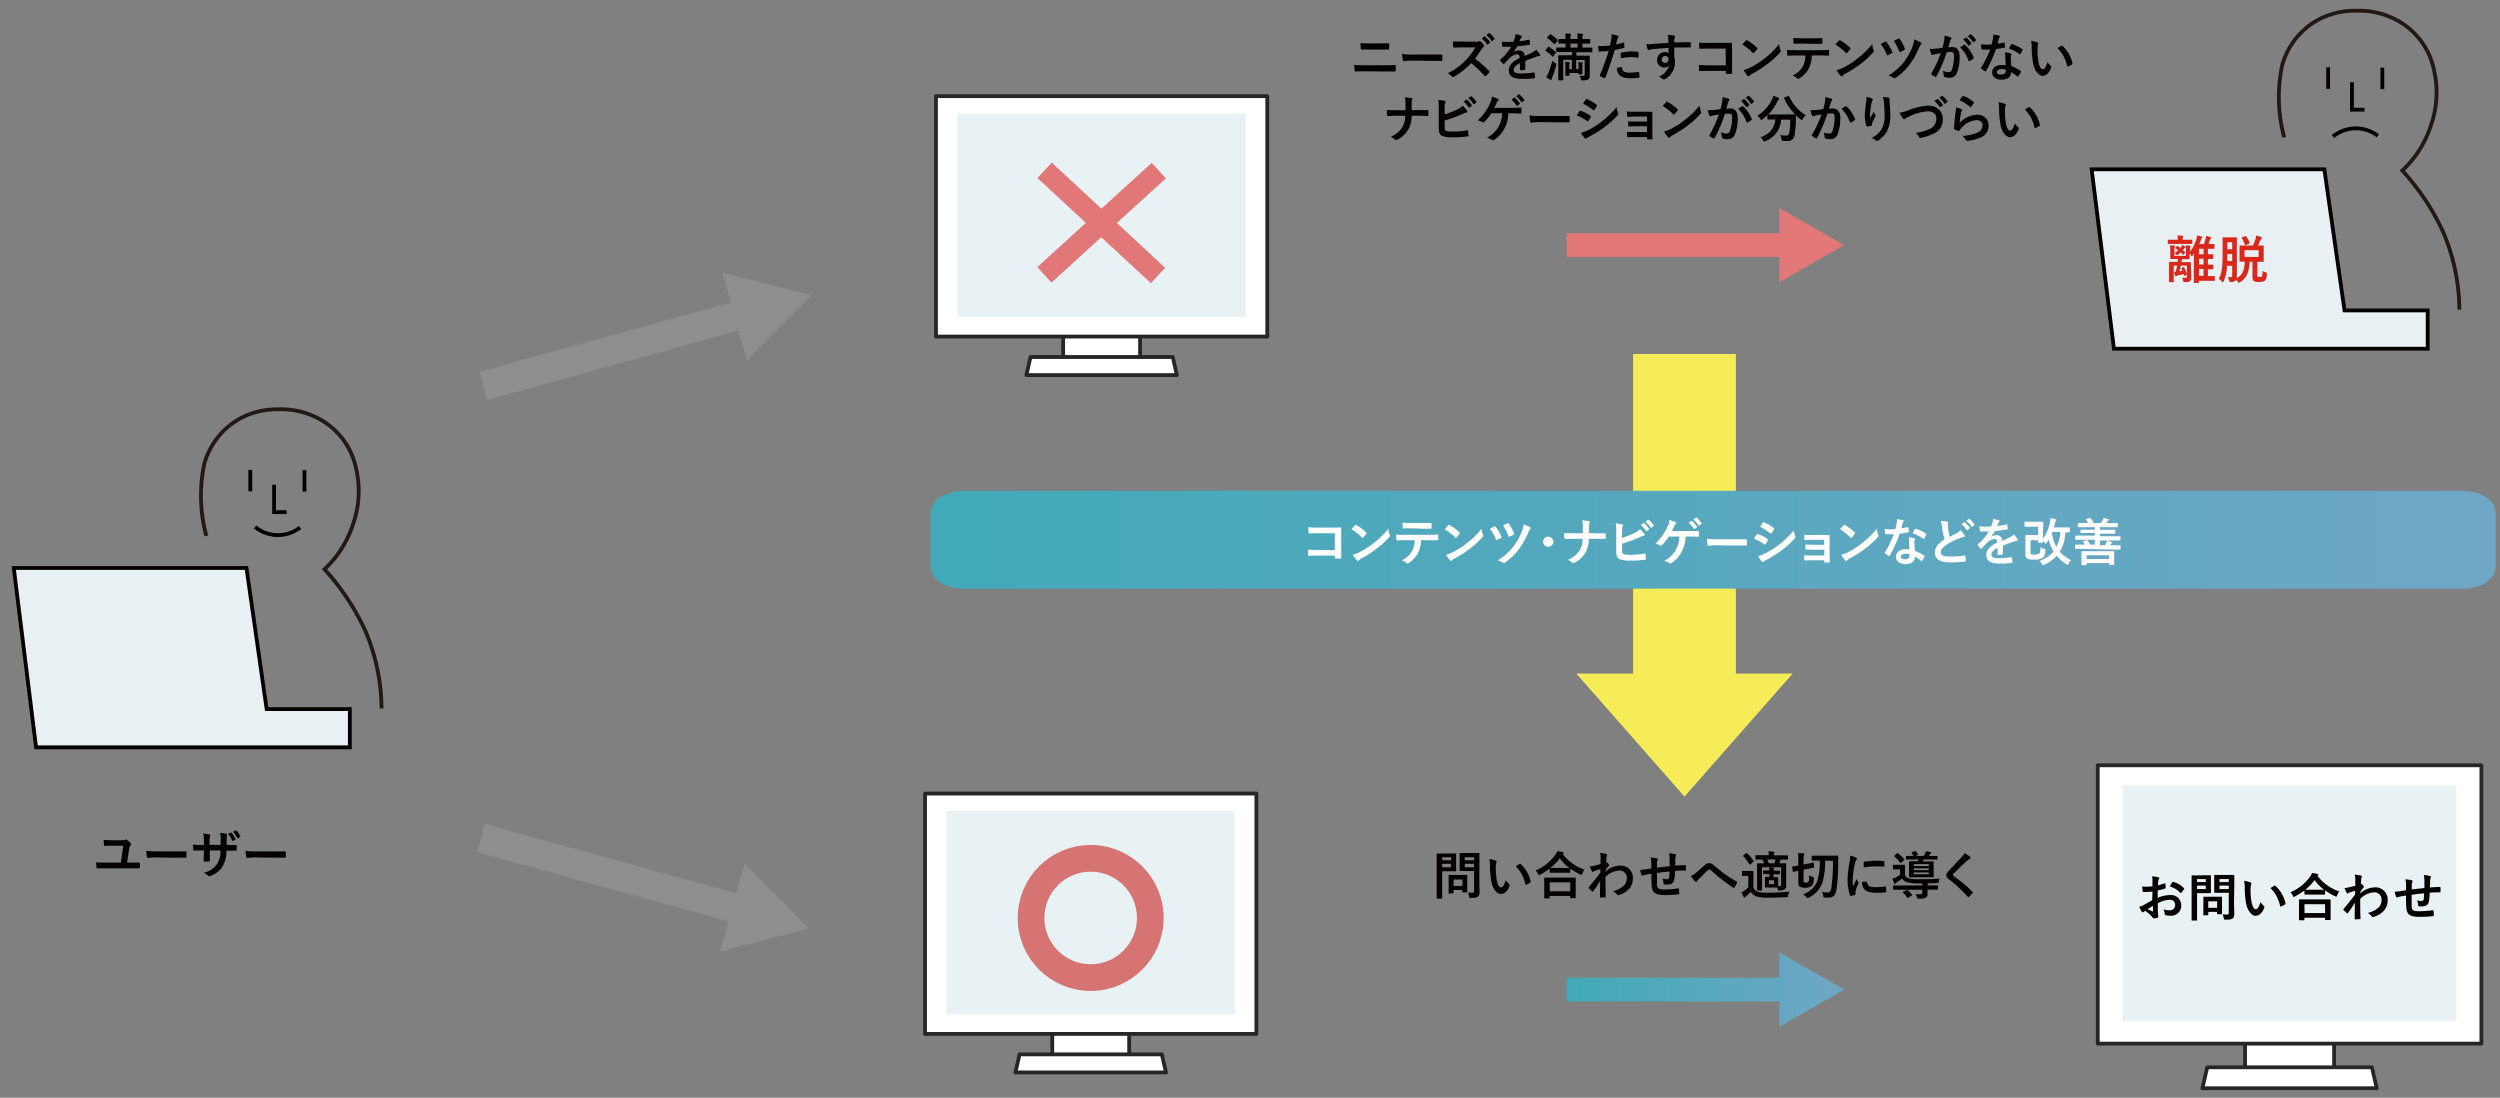
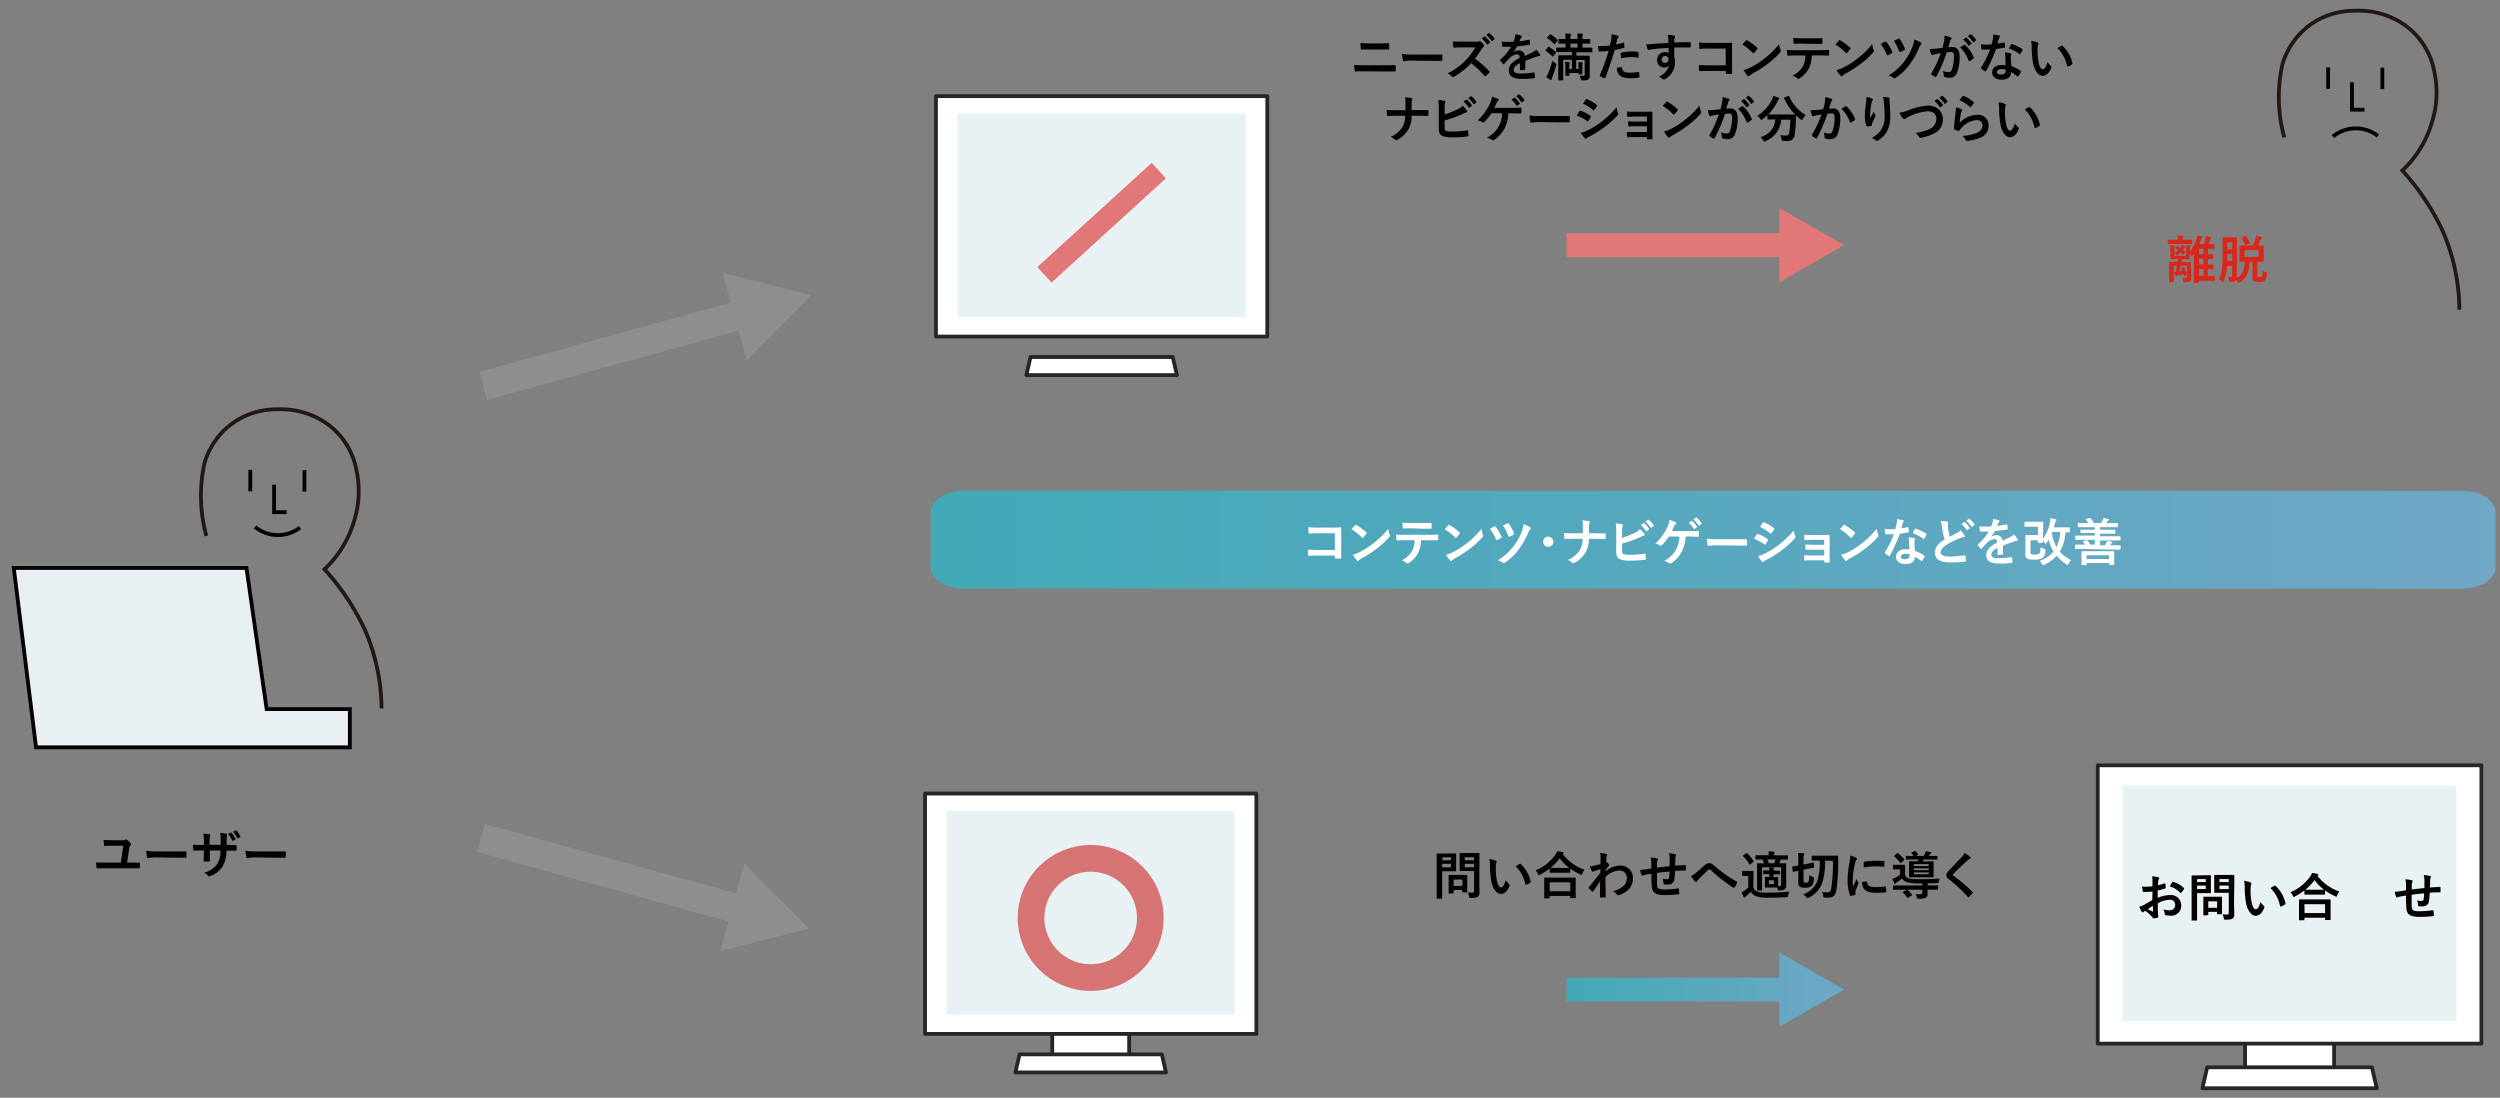
<svg xmlns="http://www.w3.org/2000/svg" xmlns:xlink="http://www.w3.org/1999/xlink" id="レイヤー_1" data-name="レイヤー 1" viewBox="0 0 655.26 287.72">
  <rect x="0" y="0" width="655.26" height="287.72" fill="#808080" stroke="none" />
  <defs>
    <style>.cls-1{fill:#040000;}.cls-2{fill:#8e8e8e;}.cls-10,.cls-3{fill:#fff;}.cls-3{stroke:#262626;stroke-linecap:round;stroke-linejoin:round;}.cls-4{fill:#e8f1f3;}.cls-5{fill:#e17777;}.cls-6{fill:#f5ec58;}.cls-7{fill:url(#名称未設定グラデーション_2);}.cls-11,.cls-12,.cls-8{fill:none;}.cls-8{stroke:#d67473;stroke-width:7px;}.cls-11,.cls-12,.cls-13,.cls-8{stroke-miterlimit:10;}.cls-9{fill:url(#名称未設定グラデーション_2-2);}.cls-11,.cls-13{stroke:#040000;}.cls-12{stroke:#231815;}.cls-13{fill:#e9f0f3;}.cls-14{fill:#d9271c;}</style>
    <linearGradient id="名称未設定グラデーション_2" x1="410.62" y1="259.38" x2="483.36" y2="259.38" gradientUnits="userSpaceOnUse">
      <stop offset="0" stop-color="#41a9b7" />
      <stop offset="1" stop-color="#6fa7c6" />
    </linearGradient>
    <linearGradient id="名称未設定グラデーション_2-2" x1="243.95" y1="144.74" x2="654.09" y2="144.74" gradientTransform="matrix(1, 0, 0, -1, 0, 286.21)" xlink:href="#名称未設定グラデーション_2" />
  </defs>
  <path class="cls-1" d="M34.28,226.1l2.07,0c.26,0,.3,0,.3.23a5.91,5.91,0,0,1,0,1c0,.22,0,.27-.23.26l-2.39,0H27.7c-.91,0-1.62,0-2.12,0-.22,0-.26,0-.29-.26a11.53,11.53,0,0,1-.09-1.3c.76.06,1.6.07,2.38.07h4.09l.63-4.43H29.37c-.65,0-1.33,0-1.91.07-.13,0-.16-.08-.19-.27a11.85,11.85,0,0,1-.12-1.32c.69.05,1.45.08,2.3.08h2.38a2.06,2.06,0,0,0,1-.14A.5.5,0,0,1,33,220a.31.31,0,0,1,.19.08,5.66,5.66,0,0,1,1.06.93.35.35,0,0,1,.12.24.4.4,0,0,1-.13.27,1.44,1.44,0,0,0-.37.88l-.55,3.68Z" />
  <path class="cls-1" d="M40.83,224.73a11,11,0,0,0-2,.16c-.16,0-.26-.08-.3-.28a13.26,13.26,0,0,1-.2-1.62,17.63,17.63,0,0,0,2.89.16h4.32c1,0,2,0,3.09,0,.2,0,.24,0,.24.18,0,.41,0,.86,0,1.26,0,.17-.06.22-.24.21l-3,0Z" />
  <path class="cls-1" d="M59.85,221.47c.66,0,1.41,0,2,0,.16,0,.17.07.18.21a6.25,6.25,0,0,1,0,1.06c0,.18,0,.23-.22.22H59.35a8,8,0,0,1-1,4.13,6.37,6.37,0,0,1-3.16,2.49,1.16,1.16,0,0,1-.38.12c-.08,0-.15,0-.25-.15a3.19,3.19,0,0,0-1.12-.8A5.8,5.8,0,0,0,57,226.32a6.43,6.43,0,0,0,.8-3.41H55v.48c0,.79,0,1.51,0,2.22,0,.15-.08.18-.23.19a7.36,7.36,0,0,1-1.15,0c-.18,0-.26,0-.24-.19,0-.69.06-1.35.06-2.2v-.5h-.4c-.72,0-1.8,0-2.21.06-.11,0-.15-.08-.16-.25a10.94,10.94,0,0,1-.1-1.3c.57,0,1.44.06,2.47.06h.4v-1a9,9,0,0,0-.16-2,13.4,13.4,0,0,1,1.64.22c.15,0,.2.09.2.19a.93.93,0,0,1-.08.28c-.1.24-.1.37-.1,1.28v1h2.89v-1.31a8.14,8.14,0,0,0-.12-1.84,12.42,12.42,0,0,1,1.57.23c.19,0,.24.11.24.21a.72.72,0,0,1,0,.25,3.48,3.48,0,0,0-.11,1.18v1.27Zm.67-3.25a.16.16,0,0,1,.19.06,6.27,6.27,0,0,1,1,1.62c0,.09,0,.15-.08.2l-.55.28c-.11.06-.17,0-.23-.08a6.38,6.38,0,0,0-1.08-1.74Zm1.26-.57c.08,0,.12,0,.19,0a5.59,5.59,0,0,1,1,1.57.15.15,0,0,1-.08.23l-.53.27c-.13,0-.18,0-.22-.07A6.35,6.35,0,0,0,61.08,218Z" />
  <path class="cls-1" d="M66.87,224.73a10.67,10.67,0,0,0-2,.16.3.3,0,0,1-.31-.28,13.26,13.26,0,0,1-.2-1.62,17.69,17.69,0,0,0,2.9.16h4.32c1,0,2,0,3.08,0,.2,0,.24,0,.24.18a8.83,8.83,0,0,1,0,1.26c0,.17-.05.22-.24.21l-3,0Z" />
  <polygon class="cls-2" points="125.64 97.46 191.53 79.29 189.37 71.45 212.62 77.41 195.72 94.48 193.56 86.65 127.67 104.83 125.64 97.46" />
  <polygon class="cls-2" points="125.03 223.33 190.93 241.51 188.77 249.34 212.02 243.39 195.12 226.31 192.96 234.15 127.06 215.97 125.03 223.33" />
-   <rect class="cls-3" x="278.66" y="85.41" width="20.16" height="10.46" />
  <rect class="cls-3" x="245.32" y="25.21" width="86.84" height="63" />
  <polygon class="cls-3" points="307.38 93.57 270.1 93.57 269.01 98.31 308.47 98.31 307.38 93.57" />
  <rect class="cls-4" x="250.98" y="29.79" width="75.52" height="53.32" />
  <polygon class="cls-5" points="410.62 61.14 466.37 61.14 466.37 54.51 483.36 64.23 466.37 74 466.37 67.37 410.62 67.37 410.62 61.14" />
-   <rect class="cls-5" x="285.92" y="38.16" width="5.5" height="40.55" transform="translate(49.5 230.32) rotate(-47.15)" />
  <rect class="cls-5" x="285.99" y="38.1" width="5.5" height="40.55" transform="translate(137.41 -194.37) rotate(47.66)" />
  <rect class="cls-3" x="275.8" y="268.19" width="20.16" height="10.46" />
  <rect class="cls-3" x="242.46" y="207.99" width="86.84" height="63" />
  <polygon class="cls-3" points="304.52 276.36 267.23 276.36 266.14 281.09 305.61 281.09 304.52 276.36" />
  <rect class="cls-4" x="248.11" y="212.57" width="75.52" height="53.32" />
-   <polygon class="cls-6" points="469.88 176.53 441.51 208.79 413.14 176.53 428.04 176.53 428.04 92.79 454.98 92.79 454.98 176.53 469.88 176.53" />
  <polygon class="cls-7" points="410.62 256.26 466.37 256.26 466.37 249.64 483.36 259.36 466.37 269.12 466.37 262.49 410.62 262.49 410.62 256.26" />
  <path class="cls-1" d="M380.19,223.69c.87,0,1.26,0,1.34,0s.13,0,.13.15,0,.48,0,1.33v1.74c0,.83,0,1.24,0,1.32s0,.14-.13.14-.47,0-1.34,0H378v4.18c0,1.85,0,2.76,0,2.86s0,.15-.15.15h-1.14c-.13,0-.15,0-.15-.15s0-1,0-2.86v-5.81c0-1.85,0-2.79,0-2.88s0-.15.15-.15.59,0,1.57,0Zm-2.15,1v.79h2.28v-.79Zm2.28,1.72H378v.91h2.28Zm-.48,7.8c-.13,0-.15,0-.15-.13s0-.42,0-2.19v-1c0-1,0-1.33,0-1.43s0-.14.15-.14.42,0,1.42,0H383c1,0,1.33,0,1.42,0s.15,0,.15.14,0,.43,0,1.17v1c0,1.69,0,2,0,2.1s0,.16-.15.16h-1c-.15,0-.16,0-.16-.16v-.45H381v.73c0,.13,0,.13-.16.13Zm1.14-2h2.32v-1.69H381Zm6.76-1.14c0,.94.05,2,.05,2.67a1.44,1.44,0,0,1-.39,1.24c-.29.26-.67.36-1.86.36-.43,0-.43,0-.51-.42a3.6,3.6,0,0,0-.31-1,8.51,8.51,0,0,0,1.09.07c.44,0,.55-.12.55-.53v-5.17h-2.15c-1,0-1.39,0-1.47,0s-.16,0-.16-.14,0-.41,0-1.21v-2c0-.8,0-1.13,0-1.22s0-.15.16-.15.43,0,1.47,0h1.93c1,0,1.4,0,1.48,0s.15,0,.15.15,0,.64,0,1.78Zm-3.82-6.38v.79h2.44v-.79Zm2.44,2.63v-.91h-2.44v.91Z" />
  <path class="cls-1" d="M392.06,225.59c.13.06.22.15.22.24a1.07,1.07,0,0,1-.11.38,6.32,6.32,0,0,0-.12,1.32,17.25,17.25,0,0,0,.24,3.05c.19,1.06.54,2,1.1,2s.77-.46,1.29-1.86a4.75,4.75,0,0,0,.86,1,.41.41,0,0,1,.09.5c-.51,1.37-1.34,2.09-2.28,2.09s-2.14-1.23-2.51-3.5a24.81,24.81,0,0,1-.32-3.9,6.94,6.94,0,0,0-.16-1.76A5.74,5.74,0,0,1,392.06,225.59Zm6.23.85a.36.36,0,0,1,.15-.06c.05,0,.09,0,.14.09a8.84,8.84,0,0,1,2.63,4.58c0,.18,0,.23-.15.3a4.26,4.26,0,0,1-1,.53c-.16.06-.26,0-.28-.14a9,9,0,0,0-2.51-4.68A11,11,0,0,1,398.29,226.44Z" />
  <path class="cls-1" d="M406.17,227.66a16.52,16.52,0,0,1-2.48,1.58,1.28,1.28,0,0,1-.31.14c-.1,0-.15-.1-.26-.34a3.21,3.21,0,0,0-.63-.9,12,12,0,0,0,5.17-4.1,4.72,4.72,0,0,0,.52-.95c.52.08,1,.16,1.41.25.16,0,.24.09.24.21a.24.24,0,0,1-.14.21.22.22,0,0,0-.1.09,12,12,0,0,0,5.72,4.09,3.84,3.84,0,0,0-.56,1c-.08.25-.13.35-.24.35a.8.8,0,0,1-.32-.12,15.15,15.15,0,0,1-2.62-1.5v.93c0,.14,0,.15-.15.15s-.44,0-1.51,0h-2.08c-1.07,0-1.42,0-1.52,0s-.14,0-.14-.15Zm-1.28,7.82c-.13,0-.14,0-.14-.15s0-.44,0-2.39v-1.15c0-1.15,0-1.54,0-1.62s0-.15.14-.15.55,0,1.84,0H411c1.29,0,1.76,0,1.84,0s.16,0,.16.15,0,.47,0,1.42v1.31c0,1.93,0,2.3,0,2.36s0,.15-.16.15h-1.14c-.13,0-.15,0-.15-.15v-.44h-5.38v.51c0,.14,0,.15-.16.15Zm1.3-1.88h5.38v-2.33h-5.38Zm3.72-6.1h1.38a12.16,12.16,0,0,1-2.47-2.55,13.3,13.3,0,0,1-2.44,2.53c.16,0,.54,0,1.45,0Z" />
  <path class="cls-1" d="M420.79,228.44a5.94,5.94,0,0,1,3.85-1.57,3.18,3.18,0,0,1,3.34,3.4c0,2.07-1.26,3.49-3.57,4.32a.52.52,0,0,1-.22.06.43.43,0,0,1-.35-.19,4.16,4.16,0,0,0-1.06-.89,6.1,6.1,0,0,0,2.69-1.32,2.59,2.59,0,0,0,.92-2,1.88,1.88,0,0,0-2-2.08,5.52,5.52,0,0,0-3.6,1.72c0,1.72.06,3.34.08,5.15,0,.11-.06.16-.17.16s-.75.05-1.19.05c-.13,0-.17-.05-.15-.18,0-1.37,0-2.78.06-4.15-.64,1-1.31,2-1.81,2.66-.06.08-.12.13-.18.13a.25.25,0,0,1-.15-.08,10.4,10.4,0,0,1-.82-.8.21.21,0,0,1-.08-.15.23.23,0,0,1,.08-.16c1.18-1.44,1.94-2.39,3-3.77,0-.34,0-.7,0-.95-.38.12-1,.3-1.52.49-.23.1-.37.23-.45.23s-.19-.08-.27-.24a10.6,10.6,0,0,1-.53-1.18,7.09,7.09,0,0,0,.91-.13c.35-.09.87-.21,1.91-.49,0-.57,0-1.17,0-1.74a4.69,4.69,0,0,0-.13-1.17,10.31,10.31,0,0,1,1.55.23c.28.08.34.23.24.47a2.77,2.77,0,0,0-.13.58c0,.32,0,.63-.07,1.2l.11,0,.09,0c.1,0,.25.13.37.3s.21.33.21.42,0,.15-.23.38-.39.49-.71,1Z" />
  <path class="cls-1" d="M432.82,226.17a5.68,5.68,0,0,0-.19-1.42,11.3,11.3,0,0,1,1.61.23.33.33,0,0,1,.28.28.74.74,0,0,1-.08.28,2,2,0,0,0-.14.59c0,.32,0,.83,0,1.29.92-.12,2.35-.27,3.31-.38,0-.67,0-1.39,0-1.89a6.14,6.14,0,0,0-.17-1.53,9.48,9.48,0,0,1,1.62.27c.19.05.26.12.26.26a.73.73,0,0,1-.08.26,2.57,2.57,0,0,0-.14.61c0,.72,0,1.24,0,1.87,1.09-.08,1.89-.12,2.61-.14.11,0,.17,0,.17.13,0,.36,0,.74,0,1.1,0,.18,0,.19-.18.19-.88,0-1.78,0-2.67.11,0,.88-.08,1.54-.16,2.06a1.56,1.56,0,0,1-1.76,1.49,6.05,6.05,0,0,1-.83,0c-.21,0-.27-.11-.27-.35a3.11,3.11,0,0,0-.29-1.21,3.89,3.89,0,0,0,1.14.17c.36,0,.56-.11.63-.58s.08-.9.09-1.42c-1.07.08-2.24.21-3.27.37,0,1.46,0,2.27,0,3,.08,1.1.37,1.32,2,1.32a24.45,24.45,0,0,0,3.47-.27c.21,0,.25,0,.27.17a7.51,7.51,0,0,1,.08,1.13c0,.16-.05.23-.17.24a29.47,29.47,0,0,1-3.37.2c-2.71,0-3.5-.56-3.66-2.32-.07-.72-.09-1.85-.09-3.27-.69.09-1.12.17-1.63.28a5.18,5.18,0,0,0-.6.2c-.17.08-.27,0-.35-.14a5.11,5.11,0,0,1-.37-1.35,12.76,12.76,0,0,0,1.43-.13c.38-.05,1-.17,1.52-.25Z" />
  <path class="cls-1" d="M444.37,228.88c.44-.35,1.41-1.18,2.4-2.08a1.69,1.69,0,0,1,1.17-.56,1.6,1.6,0,0,1,1.16.49c1,.81,1.59,1.34,2.9,2.31a30.86,30.86,0,0,0,3.17,2c.13.06.2.16.13.28a5.21,5.21,0,0,1-.66,1.26c-.06.1-.12.14-.17.14a.3.3,0,0,1-.19-.07c-.64-.37-2.1-1.45-2.89-2.06-1-.73-1.94-1.59-2.82-2.38a.88.88,0,0,0-.59-.31c-.15,0-.28.12-.46.29-.66.65-1.62,1.58-2.25,2.21a2.72,2.72,0,0,0-.48.59.29.29,0,0,1-.25.16.35.35,0,0,1-.25-.12,12.25,12.25,0,0,1-1.1-1.4A4.51,4.51,0,0,0,444.37,228.88Z" />
  <path class="cls-1" d="M459.55,232.65a2.14,2.14,0,0,0,1.2,1.09,9,9,0,0,0,2.48.24c1.72,0,3.79-.1,5.8-.28a2.55,2.55,0,0,0-.34,1c-.06.43-.06.43-.49.45-1.72.1-3.36.13-4.76.13a9.22,9.22,0,0,1-3.13-.36,2.7,2.7,0,0,1-1.41-1.17,13.61,13.61,0,0,1-1.22,1.14,2.38,2.38,0,0,0-.31.28.18.18,0,0,1-.17.1c-.07,0-.14-.06-.19-.16a12.57,12.57,0,0,1-.55-1.24,5.56,5.56,0,0,0,.78-.44,6.08,6.08,0,0,0,1-.85v-3h-.56c-.69,0-.87,0-.93,0s-.16,0-.16-.16v-1c0-.13,0-.14.16-.14s.24,0,.93,0h.77c.7,0,.9,0,1,0s.14,0,.14.14,0,.47,0,1.3Zm-1.9-9a.34.34,0,0,1,.17-.06.17.17,0,0,1,.13.06,10.67,10.67,0,0,1,1.66,2c.08.12.08.15-.08.27l-.71.6c-.08.07-.13.11-.17.11s-.07,0-.11-.09a11.36,11.36,0,0,0-1.65-2.11c-.11-.09-.09-.13.05-.23Zm7.73,4.56c.54,0,.89,0,1,0s.16,0,.16.14v.67c0,.14,0,.15-.16.15s-.43,0-1,0h-.54v.73h1.08c.13,0,.14,0,.14.14s0,.29,0,.85v1.34h.4c.31,0,.38-.06.38-.37v-4.55h-5v4.27c0,1.12,0,1.59,0,1.67s0,.16-.15.16h-1c-.14,0-.15,0-.15-.16s0-.51,0-1.65V228c0-1,0-1.47,0-1.57s0-.15.15-.15.51,0,1.69,0a8.72,8.72,0,0,0-.47-1c-1.17,0-1.6,0-1.66,0s-.16,0-.16-.15v-.83c0-.13,0-.14.16-.14s.53,0,1.87,0h1.47a6.21,6.21,0,0,0-.08-1c.51,0,1,0,1.39.1.14,0,.22.08.22.14a.33.33,0,0,1-.1.23.94.94,0,0,0-.07.46v.09h1.69c1.31,0,1.76,0,1.84,0s.15,0,.15.14v.83c0,.14,0,.15-.15.15s-.52,0-1.76,0l0,.1c-.09.23-.2.51-.36.87,1.14,0,1.59,0,1.67,0s.14,0,.14.15,0,.63,0,1.69V230c0,.82,0,1.63,0,2.06a1.18,1.18,0,0,1-.37,1,2.38,2.38,0,0,1-1.47.31c-.32,0-.35,0-.39-.31l-.08-.43c-.15,0-.4,0-1,0h-1.1c-.73,0-1,0-1,0s-.16,0-.16-.15,0-.28,0-.84v-.82c0-.56,0-.77,0-.85s0-.14.16-.14h1v-.73h-.38c-.65,0-1,0-1.09,0s-.15,0-.15-.15v-.67c0-.13,0-.14.15-.14s.44,0,1.09,0h.38a6.68,6.68,0,0,0-.07-.77c.41,0,.78,0,1.13.08.12,0,.17.05.17.13a.7.7,0,0,1-.06.19.8.8,0,0,0-.06.37Zm-2.17-2.94c.14.3.31.64.43,1H465a10,10,0,0,0,.38-1Zm1.74,5.45h-1.31v1H465Z" />
  <path class="cls-1" d="M472.72,230.81c0,.27,0,.38.12.44a.94.94,0,0,0,.49.1.81.81,0,0,0,.57-.16c.22-.19.27-.47.3-1.8a4.23,4.23,0,0,0,.9.46c.35.12.35.13.32.48-.08,1.29-.32,1.7-.75,2a2.76,2.76,0,0,1-1.52.34,2.93,2.93,0,0,1-1.31-.2c-.34-.18-.5-.45-.5-1.16v-3.07l-1.3.27c-.13,0-.15,0-.16-.12l-.13-1.1c0-.15,0-.15.12-.17l1.47-.27v-1.51a10.47,10.47,0,0,0-.08-1.77c.52,0,.94,0,1.38.1.18,0,.26.08.26.16a.58.58,0,0,1-.08.28,3.34,3.34,0,0,0-.1,1.23v1.25l1-.19c1-.2,1.39-.3,1.51-.32s.14,0,.15.12l.11,1.08c0,.13,0,.14-.15.17l-1.54.28-1.08.23Zm5.64-5.24a18.14,18.14,0,0,1-.71,5.78,7,7,0,0,1-3.51,3.89,1.18,1.18,0,0,1-.36.16c-.08,0-.14-.08-.29-.24a3.63,3.63,0,0,0-.9-.75,6.11,6.11,0,0,0,3.73-3.49,15.53,15.53,0,0,0,.63-5.35h-.22c-1.23,0-1.63,0-1.71,0s-.15,0-.15-.14v-1c0-.13,0-.15.15-.15s.48,0,1.71,0h3.18c1.24,0,1.65,0,1.73,0s.15,0,.15.16c0,.45,0,.83,0,1.2a47.81,47.81,0,0,1-.48,7.71c-.24,1.38-.86,1.92-2.16,1.92-.25,0-.51,0-.86,0s-.36,0-.4-.39a3.1,3.1,0,0,0-.3-1.1,8.75,8.75,0,0,0,1.4.13c.54,0,.8-.25,1-1.08a50,50,0,0,0,.44-7.19Z" />
  <path class="cls-1" d="M486.38,224.75c.23.12.31.2.31.32s0,.13-.2.4a3.26,3.26,0,0,0-.32,1,21.44,21.44,0,0,0-.57,4.33,11.67,11.67,0,0,0,.09,1.57c.28-.62.52-1.06.91-2a3.47,3.47,0,0,0,.47.84.56.56,0,0,1,.09.2.38.38,0,0,1-.07.22,14,14,0,0,0-.76,2,1.47,1.47,0,0,0,0,.42c0,.16,0,.27,0,.38s-.06.14-.18.17a6.93,6.93,0,0,1-1.1.21c-.09,0-.15,0-.17-.14a12.49,12.49,0,0,1-.62-4,25.49,25.49,0,0,1,.46-4.4,11.11,11.11,0,0,0,.24-2A5.78,5.78,0,0,1,486.38,224.75Zm2.87,6.32c.11,0,.14.05.14.2.08.92.72,1.26,2.18,1.26a18.85,18.85,0,0,0,2.57-.18c.13,0,.16,0,.18.18a9.89,9.89,0,0,1,.08,1.15c0,.16,0,.18-.22.2A17.69,17.69,0,0,1,492,234c-2,0-2.91-.32-3.49-1.11a3,3,0,0,1-.47-1.75Zm-.75-5c0-.16.06-.2.19-.23a21,21,0,0,1,2.91-.24c.81,0,1.42,0,2,.08.28,0,.3,0,.3.17,0,.41,0,.77,0,1.15,0,.12-.06.17-.18.16-.8-.06-1.5-.08-2.18-.08a17.1,17.1,0,0,0-3.05.3C488.48,226.61,488.48,226.28,488.5,226.05Z" />
  <path class="cls-1" d="M505.21,233.19c0,.4,0,.73,0,1.12a1,1,0,0,1-.49,1,3.88,3.88,0,0,1-1.79.24c-.4,0-.4,0-.49-.32a3,3,0,0,0-.38-.89c.48.05.95.06,1.22.06s.56-.12.56-.43v-.76H498c-1.21,0-1.61,0-1.69,0s-.13,0-.13-.15v-.81c0-.15,0-.16.13-.16s.48,0,1.69,0h5.87v-.53h-.93a11.72,11.72,0,0,1-3.14-.35,2.52,2.52,0,0,1-1.28-.94,9.78,9.78,0,0,1-1.38,1,1,1,0,0,0-.27.26.2.2,0,0,1-.18.12c-.08,0-.14,0-.21-.16-.17-.36-.3-.69-.49-1.15a7.55,7.55,0,0,0,.76-.3,6.87,6.87,0,0,0,1.24-.76v-1.41h-.71c-.72,0-.89,0-1,0s-.14,0-.14-.14v-.92c0-.13,0-.14.14-.14s.26,0,1,0h.87c.71,0,.9,0,1,0s.16,0,.16.14,0,.34,0,.93v1.6a1.76,1.76,0,0,0,1,.89,9,9,0,0,0,2.47.21c1.89,0,3.77,0,5.6-.18a3.39,3.39,0,0,0-.22.77c-.08.42-.08.42-.51.44l-2.4.05v.55h.87c1.2,0,1.62,0,1.7,0s.15,0,.15.16v.81c0,.14,0,.15-.15.15s-.5,0-1.7,0Zm-8-9.53c.11-.09.16-.12.27,0a10.34,10.34,0,0,1,1.6,1.52.22.22,0,0,1,.06.13.21.21,0,0,1-.09.16l-.72.63c-.08.07-.14.11-.18.11s-.07,0-.11-.09a9,9,0,0,0-1.48-1.61c-.06,0-.1-.08-.1-.11s0-.08.12-.15Zm2.48,9.63c.16-.08.19-.08.31,0a8,8,0,0,1,1.17,1.22c.08.1.07.14-.08.22l-.93.54c-.15.08-.19.09-.27,0a7,7,0,0,0-1.12-1.31c-.06,0-.08-.08-.08-.11s0-.08.13-.12Zm1.83-8c-1.3,0-1.75,0-1.83,0s-.14,0-.14-.14v-.67c0-.13,0-.14.14-.14s.53,0,1.83,0a3.53,3.53,0,0,0-.5-.73c-.09-.13,0-.15.12-.22l.73-.29c.13-.06.17,0,.28.06a4.42,4.42,0,0,1,.56.73c.07.12.05.17-.09.24l-.5.21h2.07c.13-.2.25-.39.36-.59a1.94,1.94,0,0,0,.24-.64c.44.07.87.16,1.22.24.11,0,.17.07.17.13a.26.26,0,0,1-.14.22.88.88,0,0,0-.24.27l-.26.37h.28c1.32,0,1.77,0,1.85,0s.15,0,.15.14v.66c0,.13,0,.15-.15.15s-.53,0-1.85,0h-1.63c-.07.19-.14.35-.2.48h1c1.18,0,1.59,0,1.69,0s.13,0,.13.15,0,.37,0,1.11v1.63c0,.74,0,1.05,0,1.13s0,.15-.13.15-.51,0-1.69,0h-2.78c-1.18,0-1.59,0-1.69,0s-.15,0-.15-.15,0-.39,0-1.13V227c0-.74,0-1,0-1.11s0-.15.15-.15.51,0,1.69,0h.44a2.5,2.5,0,0,0,.18-.48Zm.11,1.21v.5h3.9v-.5Zm3.9,1.57v-.48h-3.9v.48Zm0,.59h-3.9v.49h3.9Z" />
  <path class="cls-1" d="M516.4,224.6a.36.36,0,0,1,.1.22.25.25,0,0,1-.18.25,2.48,2.48,0,0,0-.65.47c-1.15,1-2.63,2.41-3.66,3.49-.12.14-.17.23-.17.29s.05.15.17.24a36.65,36.65,0,0,1,5,4.23c0,.07.09.12.09.17a.19.19,0,0,1-.09.16c-.31.34-.7.73-.92.93s-.14.11-.19.11-.1,0-.16-.12a33.8,33.8,0,0,0-4.89-4.54c-.51-.39-.71-.68-.71-1.12s.24-.74.66-1.18c1.14-1.24,2.25-2.35,3.41-3.61a3.82,3.82,0,0,0,.72-1A11.35,11.35,0,0,1,516.4,224.6Z" />
  <circle class="cls-8" cx="285.87" cy="240.6" r="15.63" />
  <path class="cls-9" d="M252.62,128.64h392.8c4.79,0,8.67,2.52,8.67,5.62v14.42c0,3.11-3.88,5.62-8.67,5.62H252.62c-4.79,0-8.67-2.51-8.67-5.62V134.26C244,131.16,247.83,128.64,252.62,128.64Z" />
  <path class="cls-10" d="M349.86,139.77h-4.68a16.75,16.75,0,0,0-2,.08c-.15,0-.21-.07-.21-.23,0-.36-.06-1-.06-1.44a19.11,19.11,0,0,0,2.24.1h4c.7,0,1.41,0,2.12-.06.21,0,.28.06.27.23,0,.71,0,1.41,0,2.12v3.21c0,1,0,2.05,0,2.42,0,.14,0,.18-.24.19a7.75,7.75,0,0,1-1.18,0c-.21,0-.25,0-.25-.23v-.53h-4.62c-.84,0-1.55,0-2.2.05-.12,0-.17-.05-.18-.2a12.63,12.63,0,0,1-.07-1.39c.63,0,1.41.06,2.47.06h4.6Z" />
  <path class="cls-10" d="M355.17,137.66a.27.27,0,0,1,.19-.11.37.37,0,0,1,.18.07,14,14,0,0,1,2.56,1.91c.08.08.12.13.12.18a.31.31,0,0,1-.08.18c-.2.27-.65.8-.83,1s-.11.11-.16.11-.11,0-.18-.11a14.21,14.21,0,0,0-2.73-2.18C354.53,138.34,354.92,137.93,355.17,137.66Zm1.17,7.07a23.86,23.86,0,0,0,7.54-6.14,6.26,6.26,0,0,0,.37,1.57.63.63,0,0,1,.07.25.67.67,0,0,1-.21.4,22.14,22.14,0,0,1-3.09,2.85,28.36,28.36,0,0,1-4,2.62,5.2,5.2,0,0,0-.9.62.38.38,0,0,1-.24.14.36.36,0,0,1-.23-.15,9.9,9.9,0,0,1-1.07-1.49A8.35,8.35,0,0,0,356.34,144.73Z" />
  <path class="cls-10" d="M372.44,141.58a7.71,7.71,0,0,1-.79,3.42,6.8,6.8,0,0,1-2.36,2.53.76.76,0,0,1-.4.16.38.38,0,0,1-.28-.13,3.47,3.47,0,0,0-1.2-.71,5.91,5.91,0,0,0,2.67-2.39,5.61,5.61,0,0,0,.68-2.88h-2.54c-.67,0-1.33,0-2,.08-.13,0-.17-.08-.18-.26a7.62,7.62,0,0,1-.11-1.28c.75.06,1.51.06,2.28.06h6c1,0,1.82,0,2.61-.08.13,0,.15.08.15.27s0,.86,0,1-.08.23-.2.23c-.7,0-1.63,0-2.55,0Zm-2.65-3.11c-.62,0-1.16,0-1.91.05-.17,0-.21-.07-.23-.23,0-.32,0-.8-.09-1.29.94.06,1.62.07,2.23.07h3c.75,0,1.6,0,2.27,0,.13,0,.16.08.16.25a5.35,5.35,0,0,1,0,1c0,.19,0,.26-.18.26-.72,0-1.51,0-2.25,0Z" />
  <path class="cls-10" d="M379.61,137.66a.24.24,0,0,1,.19-.11.38.38,0,0,1,.17.07,13.34,13.34,0,0,1,2.56,1.91c.08.08.12.13.12.18a.26.26,0,0,1-.08.18c-.2.27-.64.8-.83,1s-.1.11-.16.11a.26.26,0,0,1-.17-.11,14.27,14.27,0,0,0-2.74-2.18C379,138.34,379.35,137.93,379.61,137.66Zm1.17,7.07a20.31,20.31,0,0,0,3.86-2.5,19.78,19.78,0,0,0,3.67-3.64,6.22,6.22,0,0,0,.38,1.57.63.63,0,0,1,.07.25c0,.12-.07.23-.22.4a22,22,0,0,1-3.08,2.85,29,29,0,0,1-4,2.62,4.77,4.77,0,0,0-.9.62.38.38,0,0,1-.24.14.36.36,0,0,1-.23-.15A9.25,9.25,0,0,1,379,145.4,8.35,8.35,0,0,0,380.78,144.73Z" />
  <path class="cls-10" d="M391.66,138a.25.25,0,0,1,.36.09,10.59,10.59,0,0,1,1.5,2.54.44.44,0,0,1,.06.17c0,.08-.06.14-.16.2a8.35,8.35,0,0,1-1,.53c-.2.08-.28,0-.34-.2a10.72,10.72,0,0,0-1.57-2.71A10.14,10.14,0,0,1,391.66,138Zm9.39.2a.32.32,0,0,1,.15.27.33.33,0,0,1-.11.23,2.5,2.5,0,0,0-.52.88,20.92,20.92,0,0,1-2.61,4.56,14.43,14.43,0,0,1-3.54,3.33.55.55,0,0,1-.31.12.42.42,0,0,1-.22-.09,4.21,4.21,0,0,0-1.29-.64,15.23,15.23,0,0,0,4-3.54,16,16,0,0,0,2.32-4.15,6.08,6.08,0,0,0,.39-1.76A9,9,0,0,1,401.05,138.17Zm-5.89-1a.25.25,0,0,1,.35.1,11.28,11.28,0,0,1,1.31,2.49c.07.16,0,.26-.13.37a8,8,0,0,1-1,.48c-.21.08-.29.06-.36-.16a11.18,11.18,0,0,0-1.38-2.71C394.33,137.53,394.76,137.31,395.16,137.14Z" />
  <path class="cls-10" d="M407.14,142a1.34,1.34,0,1,1-1.34-1.35A1.35,1.35,0,0,1,407.14,142Z" />
  <path class="cls-10" d="M418.27,139.78c.75,0,1.63,0,2.33,0,.19,0,.24,0,.25.24a6.14,6.14,0,0,1,0,1c0,.22-.05.26-.25.26-.48,0-1.5-.06-2.25-.06h-1.91a6.92,6.92,0,0,1-.91,3.66,7.47,7.47,0,0,1-2.86,2.65.61.61,0,0,1-.31.09.41.41,0,0,1-.29-.13,3.75,3.75,0,0,0-1.13-.74,6.87,6.87,0,0,0,3.05-2.43,5.73,5.73,0,0,0,.81-3.1h-2.58c-.66,0-1.42.06-1.93.07-.18,0-.22-.05-.25-.26s-.06-.83-.09-1.32c.87.06,1.62.06,2.28.06h2.64c0-.67,0-1.39,0-2a5.87,5.87,0,0,0-.16-1.36,10.1,10.1,0,0,1,1.78.19c.15,0,.2.1.2.19a.85.85,0,0,1-.09.29,2.64,2.64,0,0,0-.11.82c0,.63,0,1.08,0,1.84Z" />
  <path class="cls-10" d="M425.12,141a26.34,26.34,0,0,0,3.28-1.3,4,4,0,0,0,1.43-1A8.19,8.19,0,0,1,431,139.9a.42.42,0,0,1,.1.24c0,.11-.06.2-.23.24a7,7,0,0,0-1.11.45,35.41,35.41,0,0,1-4.6,1.66v1.78c0,.63.1.85.44,1a7.24,7.24,0,0,0,1.69.14,23.21,23.21,0,0,0,3.79-.31c.2,0,.22,0,.24.19,0,.38.08.89.08,1.17s-.08.23-.28.24a26.66,26.66,0,0,1-4,.24,6.69,6.69,0,0,1-2.55-.36c-.67-.28-.95-.91-.95-2v-4.95a14.83,14.83,0,0,0-.13-2.46,12,12,0,0,1,1.69.27c.16,0,.21.12.21.22a.65.65,0,0,1-.09.28,3,3,0,0,0-.14,1.21Zm5.61-3.88c.07-.05.12,0,.2,0a6.12,6.12,0,0,1,1.28,1.44.14.14,0,0,1,0,.21l-.57.42a.15.15,0,0,1-.23,0,6.63,6.63,0,0,0-1.35-1.56Zm1.2-.87c.08-.05.12,0,.2,0a5.69,5.69,0,0,1,1.27,1.38.15.15,0,0,1,0,.24l-.54.42a.13.13,0,0,1-.22,0,6.37,6.37,0,0,0-1.35-1.54Z" />
  <path class="cls-10" d="M441.8,140.62a9,9,0,0,1-1.08,4.11,7.83,7.83,0,0,1-2.66,2.87.45.45,0,0,1-.28.11.34.34,0,0,1-.23-.1,5.13,5.13,0,0,0-1.38-.59,7.17,7.17,0,0,0,4-6.4h-2.77a12.5,12.5,0,0,1-1.86,2.31.33.33,0,0,1-.23.11.34.34,0,0,1-.19-.07,4,4,0,0,0-1.24-.48,14.22,14.22,0,0,0,3.16-4.37,5.54,5.54,0,0,0,.54-1.85,9.8,9.8,0,0,1,1.61.61.26.26,0,0,1,.16.23.34.34,0,0,1-.15.26,1.26,1.26,0,0,0-.4.55c-.2.47-.45,1-.62,1.28h4.31c.83,0,1.73,0,2.57-.06.16,0,.22.06.22.24q0,.54,0,1.08c0,.14-.06.22-.19.22-.55,0-1.64-.06-2.46-.06Zm1.49-4.07c.07-.06.12,0,.2,0a6.33,6.33,0,0,1,1.28,1.44.13.13,0,0,1,0,.21l-.57.42c-.09.07-.16.05-.23,0a6.63,6.63,0,0,0-1.35-1.56Zm1.19-.87c.09-.06.13,0,.21,0a5.67,5.67,0,0,1,1.27,1.38.16.16,0,0,1,0,.25l-.54.41a.13.13,0,0,1-.22,0,6.37,6.37,0,0,0-1.35-1.54Z" />
  <path class="cls-10" d="M449.86,142.92a11,11,0,0,0-2,.16c-.16,0-.26-.08-.3-.28a15,15,0,0,1-.21-1.63,16.61,16.61,0,0,0,2.9.17h4.32c1,0,2.05,0,3.09,0,.2,0,.24,0,.24.18,0,.41,0,.86,0,1.26,0,.17-.06.22-.24.21l-3,0Z" />
  <path class="cls-10" d="M460.43,140.09c.07-.1.13-.16.25-.14a9.35,9.35,0,0,1,2.58,1.32c.09.07.15.12.15.2a.42.42,0,0,1-.06.15,4.93,4.93,0,0,1-.59,1c-.06.08-.12.13-.17.13s-.09,0-.16-.08a11.83,11.83,0,0,0-2.71-1.46C460.05,140.69,460.27,140.3,460.43,140.09Zm2.17,5a22.13,22.13,0,0,0,3.68-2.32,23.79,23.79,0,0,0,3.86-3.74,6.63,6.63,0,0,0,.39,1.5.72.72,0,0,1,.07.26.41.41,0,0,1-.15.31,25,25,0,0,1-3.41,3.1,30.76,30.76,0,0,1-4,2.52,4.79,4.79,0,0,0-.78.45.29.29,0,0,1-.21.11.34.34,0,0,1-.27-.16,8.77,8.77,0,0,1-1-1.37A6.08,6.08,0,0,0,462.6,145.06Zm-.55-8.06c.1-.16.18-.18.34-.1a8.77,8.77,0,0,1,2.52,1.49.21.21,0,0,1,.11.17.32.32,0,0,1-.06.17,5.09,5.09,0,0,1-.68,1,.14.14,0,0,1-.13.08.39.39,0,0,1-.21-.09,12.61,12.61,0,0,0-2.6-1.65C461.57,137.73,461.83,137.35,462.05,137Z" />
  <path class="cls-10" d="M478.11,141.48H475c-.62,0-1.27.07-1.87.08-.12,0-.19-.09-.2-.3s0-.6-.07-1.1c.76.06,1.18.06,2.14.06h2.34c.66,0,1.39,0,2,0,.17,0,.22.08.21.21,0,.6,0,1.17,0,1.76v3.1c0,.6,0,1.22.05,1.9,0,.2-.06.24-.29.26l-.92,0c-.21,0-.24,0-.24-.2v-.4h-3.18c-.63,0-1.23,0-1.85.07-.13,0-.17-.07-.18-.27a8,8,0,0,1-.07-1.12c.72.06,1.38.06,2.16.06h3.12v-1.5h-2.84c-.6,0-1.26,0-1.84,0-.16,0-.21-.08-.23-.3a7.62,7.62,0,0,1-.05-1.07c.73,0,1.22.07,2.09.07h2.87Z" />
  <path class="cls-10" d="M483.2,137.66a.26.26,0,0,1,.19-.11.34.34,0,0,1,.17.07,13.7,13.7,0,0,1,2.57,1.91c.08.08.12.13.12.18a.31.31,0,0,1-.08.18c-.21.27-.65.8-.84,1s-.1.11-.16.11-.1,0-.17-.11a14.27,14.27,0,0,0-2.74-2.18C482.56,138.34,483,137.93,483.2,137.66Zm1.17,7.07a23.86,23.86,0,0,0,7.54-6.14,6.26,6.26,0,0,0,.37,1.57.63.63,0,0,1,.07.25c0,.12-.07.23-.22.4a22,22,0,0,1-3.08,2.85,28.36,28.36,0,0,1-4.05,2.62,4.77,4.77,0,0,0-.9.62.38.38,0,0,1-.24.14.36.36,0,0,1-.23-.15,9.9,9.9,0,0,1-1.07-1.49A8.35,8.35,0,0,0,484.37,144.73Z" />
  <path class="cls-10" d="M500,138.17c.12,0,.17,0,.2.11a9.64,9.64,0,0,1,.12,1.08c0,.12-.06.15-.16.17-.73.14-1.38.24-2.22.36a37.22,37.22,0,0,1-2.61,5.75c-.06.1-.1.14-.15.14a.4.4,0,0,1-.16-.07,6.24,6.24,0,0,1-.93-.69c-.06-.05-.09-.09-.09-.14a.22.22,0,0,1,.07-.16,28.29,28.29,0,0,0,2.32-4.69c-.51,0-.93,0-1.34,0h-.74c-.13,0-.16,0-.19-.22a6,6,0,0,1-.13-1.14c.55,0,.86.06,1.24.06s.93,0,1.55-.07c.16-.56.25-1,.35-1.5a5.24,5.24,0,0,0,.08-1.09,12.86,12.86,0,0,1,1.57.28c.13,0,.21.11.21.2a.34.34,0,0,1-.12.26,1.49,1.49,0,0,0-.22.5c-.09.32-.2.73-.32,1.14A16.26,16.26,0,0,0,500,138.17Zm.37,3.59a4,4,0,0,0-.11-.95,7.12,7.12,0,0,1,1.47.26.19.19,0,0,1,.18.21,1.12,1.12,0,0,1-.08.28,1.56,1.56,0,0,0-.05.55,17,17,0,0,0,.15,2.28,10.76,10.76,0,0,1,2.41,1.25c.14.1.15.15.08.28a9.2,9.2,0,0,1-.61,1.09c0,.07-.08.09-.13.09a.17.17,0,0,1-.13-.08,9.78,9.78,0,0,0-1.64-1.12c0,1.34-1,1.95-2.49,1.95s-2.47-.75-2.47-1.9,1-2,2.48-2a6.52,6.52,0,0,1,1.06.08C500.4,143.21,500.38,142.4,500.36,141.76Zm-.95,3.39c-.67,0-1.19.26-1.19.77s.37.65,1.14.65,1.16-.39,1.16-1a1.93,1.93,0,0,0,0-.26A3.32,3.32,0,0,0,499.41,145.15Zm2.49-6.46c.08-.13.15-.14.29-.09a10.14,10.14,0,0,1,2.62,1.26c.08,0,.12.09.12.15a.32.32,0,0,1-.05.16,7.56,7.56,0,0,1-.56,1c0,.07-.08.1-.12.1a.19.19,0,0,1-.12-.06,11.27,11.27,0,0,0-2.78-1.46C501.53,139.34,501.73,138.93,501.9,138.69Z" />
  <path class="cls-10" d="M510.39,136.71q.24.06.24.21c0,.19-.1.38-.1.57s0,.59.07.9a19.88,19.88,0,0,0,.43,2.3l1.9-1a3.26,3.26,0,0,0,.93-.72,6.68,6.68,0,0,1,1,1.26.58.58,0,0,1,.09.28.27.27,0,0,1-.26.27,6.8,6.8,0,0,0-1.29.4,18.5,18.5,0,0,0-3.15,1.57c-1.17.76-1.59,1.4-1.59,2s.55,1.12,2.23,1.12a23.73,23.73,0,0,0,4-.31c.14,0,.21,0,.24.17a9.62,9.62,0,0,1,.13,1.24c0,.15-.08.22-.24.23a28.81,28.81,0,0,1-4,.2c-2.53,0-3.87-.83-3.87-2.57,0-1.49,1-2.47,2.55-3.46a19.2,19.2,0,0,1-.7-3.28,6.19,6.19,0,0,0-.35-1.55A7.88,7.88,0,0,1,510.39,136.71Zm4.38.16c.07-.05.12,0,.2,0a6.05,6.05,0,0,1,1.28,1.43.15.15,0,0,1,0,.22l-.57.41a.13.13,0,0,1-.22,0,6.64,6.64,0,0,0-1.36-1.55ZM516,136c.08-.06.12,0,.2,0a5.71,5.71,0,0,1,1.27,1.39.15.15,0,0,1,0,.24l-.54.41a.13.13,0,0,1-.22,0,6.72,6.72,0,0,0-1.34-1.54Z" />
  <path class="cls-10" d="M525,145.13c0,.15-.08.22-.26.24a6.5,6.5,0,0,1-1,.07c-.12,0-.17-.08-.17-.21,0-.49,0-1.16,0-1.64-1.19.62-1.62,1.14-1.62,1.78s.45.93,1.86.93a22.48,22.48,0,0,0,3.34-.27c.12,0,.18,0,.19.15a5.79,5.79,0,0,1,.12,1.1c0,.16,0,.25-.15.25a23.34,23.34,0,0,1-3.32.18c-2.2,0-3.37-.66-3.37-2.22,0-1.28.8-2.22,2.83-3.27,0-.68-.2-.95-.81-.92a3.17,3.17,0,0,0-1.85,1,18.85,18.85,0,0,0-1.34,1.46c-.06.08-.1.12-.16.12s-.09,0-.15-.09a6.29,6.29,0,0,1-.76-.89.19.19,0,0,1,0-.12c0-.05,0-.09.09-.14a13.71,13.71,0,0,0,2.8-3.33c-.63,0-1.35,0-2.14,0-.12,0-.16-.07-.19-.21s-.1-.71-.14-1.12a29,29,0,0,0,3.09,0,9.53,9.53,0,0,0,.4-1.15,3,3,0,0,0,.1-.82,8.59,8.59,0,0,1,1.53.37.26.26,0,0,1,.16.23.25.25,0,0,1-.1.2,1.2,1.2,0,0,0-.23.32c-.08.19-.14.37-.3.73a23.05,23.05,0,0,0,2.44-.42c.14,0,.18,0,.21.14a4.67,4.67,0,0,1,.14,1c0,.14,0,.19-.23.22-1,.14-2.16.29-3.14.4a13.06,13.06,0,0,1-1,1.49l0,0a2.68,2.68,0,0,1,1.34-.41,1.48,1.48,0,0,1,1.63,1.45c.53-.24,1.29-.59,2-.94a4.17,4.17,0,0,0,1-.73,7,7,0,0,1,.94,1.19.53.53,0,0,1,.11.29c0,.11-.07.16-.2.19a3.93,3.93,0,0,0-.82.2c-.87.31-1.74.6-2.88,1.07Z" />
  <path class="cls-10" d="M535.41,141.26a10.14,10.14,0,0,0,1.87-4.28c.06-.42.14-.78.16-1.17a10.07,10.07,0,0,1,1.27.27c.18,0,.27.11.27.19a.32.32,0,0,1-.09.21,2,2,0,0,0-.26.68c-.11.37-.2.73-.32,1.08h2.27c1.26,0,1.69,0,1.78,0s.15,0,.15.15v1c0,.14,0,.15-.15.15l-1,0a10.76,10.76,0,0,1-1.49,5.07,10,10,0,0,0,2.95,2.19,3.55,3.55,0,0,0-.61.94c-.11.21-.17.31-.27.31a.59.59,0,0,1-.32-.14,10.73,10.73,0,0,1-2.55-2.24,9.74,9.74,0,0,1-3.25,2.35,1.09,1.09,0,0,1-.33.11c-.1,0-.14-.07-.23-.23a3.11,3.11,0,0,0-.7-.88,9,9,0,0,0,3.69-2.43,10.71,10.71,0,0,1-1.28-3.14c-.17.29-.36.58-.56.86s-.19.23-.25.23-.14-.09-.26-.26a4.78,4.78,0,0,0-.45-.51c0,.2,0,.32,0,.36s0,.15-.16.15h-1c-.13,0-.15,0-.15-.15v-.52h-1.94v3c0,.31,0,.51.12.59a1.67,1.67,0,0,0,.9.16c.71,0,1.11-.08,1.31-.31s.26-.59.3-1.61a2.79,2.79,0,0,0,.88.38c.42.12.43.12.39.52a2.36,2.36,0,0,1-.65,1.81,3.71,3.71,0,0,1-2.45.51,2.94,2.94,0,0,1-1.79-.33,1.26,1.26,0,0,1-.34-1.07V141.8c0-.88,0-1.34,0-1.42s0-.16.17-.16.44,0,1.2,0h1.93v-2.17h-2c-1,0-1.31,0-1.38,0s-.15,0-.15-.16v-1c0-.13,0-.14.15-.14s.39,0,1.38,0h1.79c1,0,1.34,0,1.42,0s.16,0,.16.14,0,.45,0,1.34Zm2.47-1.82a2,2,0,0,1-.07.19,10.05,10.05,0,0,0,1.2,3.73,9.74,9.74,0,0,0,1-3.92Z" />
  <path class="cls-10" d="M545.72,143.88c-1.19,0-1.61,0-1.69,0s-.15,0-.15-.15v-.83c0-.13,0-.15.15-.15s.5,0,1.69,0h.75a6.07,6.07,0,0,0-.47-.74c-.09-.1-.07-.16.1-.2l.76-.2c.19,0,.21,0,.31.07a6.41,6.41,0,0,1,.71,1.07h1.18v-1.26h-3.29c-1.19,0-1.61,0-1.69,0s-.15,0-.15-.16v-.8c0-.13,0-.14.15-.14s.5,0,1.69,0h3.29v-.69H547.3c-1.31,0-1.77,0-1.85,0s-.15,0-.15-.14V139c0-.13,0-.15.15-.15s.54,0,1.85,0h1.76v-.67h-2.52c-1.29,0-1.72,0-1.8,0s-.15,0-.15-.15v-.79c0-.14,0-.15.15-.15s.51,0,1.8,0h.8a6.83,6.83,0,0,0-.6-.87c-.1-.13-.11-.15.08-.21l.86-.24c.14,0,.17,0,.25.06a7.42,7.42,0,0,1,.87,1.26h1.88c.15-.23.28-.47.43-.74a3.76,3.76,0,0,0,.23-.6,9.21,9.21,0,0,1,1.23.3.18.18,0,0,1,.15.17.21.21,0,0,1-.12.18,1,1,0,0,0-.25.29c-.09.13-.18.26-.29.4h1.09c1.29,0,1.72,0,1.8,0s.14,0,.14.15v.79c0,.13,0,.15-.14.15s-.51,0-1.8,0h-2.72v.67h2c1.31,0,1.77,0,1.85,0s.14,0,.14.15v.73c0,.13,0,.14-.14.14s-.54,0-1.85,0h-2v.69h3.51c1.21,0,1.61,0,1.69,0s.16,0,.16.14v.8c0,.14,0,.16-.16.16s-.48,0-1.69,0h-3.51v1.26h1.27a3.73,3.73,0,0,0,.32-.56,2.59,2.59,0,0,0,.26-.63,7,7,0,0,1,1.2.31.17.17,0,0,1,.15.16c0,.08-.06.13-.13.17a1.16,1.16,0,0,0-.26.28l-.17.27h.9c1.19,0,1.59,0,1.67,0s.16,0,.16.15v.83c0,.14,0,.15-.16.15s-.48,0-1.67,0Zm0,4.24c-.14,0-.15,0-.15-.14s0-.33,0-1.72v-.63c0-.62,0-.9,0-1s0-.15.15-.15.55,0,1.86,0h4.55c1.3,0,1.77,0,1.85,0s.16,0,.16.15,0,.37,0,.84v.76c0,1.36,0,1.63,0,1.69s0,.15-.16.15h-1c-.13,0-.14,0-.14-.15v-.33H546.9V148c0,.13,0,.14-.16.14Zm1.19-1.58h5.89v-1H546.9Z" />
  <path class="cls-1" d="M357.68,18.69c-.88,0-1.76,0-2.42.06-.13,0-.17-.08-.2-.25s-.08-.77-.12-1.48c1,.07,1.93.08,2.78.08h4.88c1.49,0,2.4,0,3-.06.17,0,.21.06.21.24a7.62,7.62,0,0,1,0,1.17c0,.2,0,.28-.2.28-.64,0-2,0-2.94,0Zm1.23-5.7c-.84,0-1.43,0-2.05,0-.14,0-.18-.08-.19-.28a8.71,8.71,0,0,1-.08-1.42c.85.06,1.48.08,2.28.08h2.66c1,0,1.83,0,2.41-.07.11,0,.15.07.15.23a7.88,7.88,0,0,1,0,1.19c0,.19,0,.26-.18.26-.63,0-1.48,0-2.34,0Z" />
  <path class="cls-1" d="M370,15.88a10.67,10.67,0,0,0-2,.16.3.3,0,0,1-.31-.28,13.26,13.26,0,0,1-.2-1.62,17.69,17.69,0,0,0,2.9.16h4.31c1,0,2.06,0,3.09,0,.2,0,.24,0,.24.19a8.83,8.83,0,0,1,0,1.26c0,.16-.05.21-.24.2l-3,0Z" />
  <path class="cls-1" d="M386.77,10.93a1.92,1.92,0,0,0,.92-.12.24.24,0,0,1,.15-.05.41.41,0,0,1,.23.11,4.93,4.93,0,0,1,.87.94A.34.34,0,0,1,389,12a.38.38,0,0,1-.18.27,2.44,2.44,0,0,0-.49.59,21.75,21.75,0,0,1-1.72,2.51,31.39,31.39,0,0,1,3.71,3.24.32.32,0,0,1,.11.19.37.37,0,0,1-.09.2,7.72,7.72,0,0,1-.9.91.22.22,0,0,1-.16.08.3.3,0,0,1-.19-.1,24.06,24.06,0,0,0-3.49-3.33,19.31,19.31,0,0,1-4.5,3.54.77.77,0,0,1-.31.11.31.31,0,0,1-.23-.12,3.67,3.67,0,0,0-1.13-.87,16.32,16.32,0,0,0,4.72-3.42,16.48,16.48,0,0,0,2.53-3.37h-3.46c-.7,0-1.4,0-2.12.08-.11,0-.15-.08-.18-.22a7.68,7.68,0,0,1-.12-1.4c.73,0,1.4,0,2.27,0ZM389,9.57c.07-.06.12,0,.2,0A6.33,6.33,0,0,1,390.51,11a.13.13,0,0,1,0,.21l-.57.42a.13.13,0,0,1-.22,0,6.67,6.67,0,0,0-1.36-1.56Zm1.2-.88c.08,0,.12,0,.2,0a5.67,5.67,0,0,1,1.27,1.38.15.15,0,0,1,0,.24l-.53.42a.14.14,0,0,1-.23,0,6.12,6.12,0,0,0-1.34-1.54Z" />
  <path class="cls-1" d="M399.76,18.1c0,.14-.08.21-.26.24a6.5,6.5,0,0,1-.95.07c-.12,0-.17-.09-.17-.22,0-.48,0-1.15,0-1.64-1.2.62-1.63,1.14-1.63,1.79s.46.92,1.87.92A24.11,24.11,0,0,0,402,19c.12,0,.17,0,.19.14a6.73,6.73,0,0,1,.12,1.1c0,.16,0,.26-.15.26a23.54,23.54,0,0,1-3.33.17c-2.2,0-3.36-.66-3.36-2.21,0-1.29.8-2.23,2.83-3.27,0-.69-.2-1-.81-.93a3.25,3.25,0,0,0-1.85,1,18.85,18.85,0,0,0-1.34,1.46c-.07.08-.11.12-.16.12s-.09,0-.15-.09a6.2,6.2,0,0,1-.76-.89.22.22,0,0,1-.06-.12c0-.05,0-.09.1-.15a13.69,13.69,0,0,0,2.8-3.32c-.63,0-1.35,0-2.15,0-.12,0-.16-.07-.18-.22s-.1-.71-.14-1.11a29,29,0,0,0,3.09,0,9,9,0,0,0,.4-1.15,3.52,3.52,0,0,0,.09-.82,8.49,8.49,0,0,1,1.53.38.23.23,0,0,1,.16.23.26.26,0,0,1-.09.2,1.06,1.06,0,0,0-.23.32c-.08.19-.14.36-.31.72a20,20,0,0,0,2.44-.41c.15,0,.19,0,.22.13a4.22,4.22,0,0,1,.13,1c0,.13,0,.19-.22.21-1,.15-2.16.3-3.14.4a13.49,13.49,0,0,1-1,1.49v0a2.7,2.7,0,0,1,1.35-.42,1.48,1.48,0,0,1,1.63,1.45c.53-.24,1.29-.59,2-.94a3.71,3.71,0,0,0,1-.72,8,8,0,0,1,.94,1.18.53.53,0,0,1,.11.3c0,.1-.07.16-.2.18a4.67,4.67,0,0,0-.82.2c-.87.31-1.74.61-2.88,1.08Z" />
  <path class="cls-1" d="M405.73,12.34c.11-.13.13-.13.26-.06a10.92,10.92,0,0,1,1.78,1.34c.05,0,.08.08.08.1s0,.08-.08.17l-.62.83c-.06.09-.1.13-.15.13s-.06,0-.12-.07a10.81,10.81,0,0,0-1.74-1.43c-.05,0-.09-.07-.09-.11s0-.08.09-.15Zm1.88,4.17c.36.23.36.26.25.66a22.52,22.52,0,0,1-1,3.07,2.26,2.26,0,0,0-.17.54c0,.11-.07.17-.14.17a.58.58,0,0,1-.24-.06,8.65,8.65,0,0,1-1.07-.69,5.63,5.63,0,0,0,.55-1,23.81,23.81,0,0,0,1.08-3.28A3,3,0,0,0,407.61,16.51ZM406.2,9.08c.13-.14.15-.13.28-.06a10.85,10.85,0,0,1,1.74,1.43c.1.1.11.11,0,.27l-.63.75c-.15.18-.16.18-.27.07A9.19,9.19,0,0,0,405.56,10c-.06,0-.1-.07-.1-.11s0-.08.11-.15Zm3.7,4.56c-1.31,0-1.77,0-1.85,0s-.15,0-.15-.15V12.6c0-.14,0-.15.15-.15s.54,0,1.85,0h.43V11.42c-1.21,0-1.64,0-1.72,0s-.14,0-.14-.14v-.92c0-.12,0-.13.14-.13s.51,0,1.72,0v-.22a6.27,6.27,0,0,0-.08-1.23c.4,0,.95,0,1.33.08.12,0,.19.07.19.12a.59.59,0,0,1-.07.23,2.05,2.05,0,0,0-.08.76v.26h1.85v-.22a6.27,6.27,0,0,0-.08-1.23c.41,0,1,0,1.33.08.12,0,.18.07.18.12a.56.56,0,0,1-.06.23,2.05,2.05,0,0,0-.08.76v.26h.05c1.3,0,1.76,0,1.84,0s.15,0,.15.13v.92c0,.13,0,.14-.15.14s-.54,0-1.84,0h-.05v1.06h.6c1.32,0,1.77,0,1.84,0s.16,0,.16.15v.92c0,.14,0,.15-.16.15s-.52,0-1.84,0h-2.17v.88h1.49c1.3,0,1.75,0,1.85,0s.15,0,.15.15,0,.6,0,1.75v1.45c0,.61,0,1.33,0,1.75a1.33,1.33,0,0,1-.31,1.08c-.27.23-.64.3-1.56.31-.4,0-.41,0-.49-.43a2.23,2.23,0,0,0-.31-.76c.44,0,.75,0,1,0s.34-.1.34-.35v-3.8h-2.23v2.38h.62v-.82a6.54,6.54,0,0,0-.07-1,7.66,7.66,0,0,1,1,.07c.08,0,.15.06.15.13a.47.47,0,0,1,0,.16,1.16,1.16,0,0,0-.08.56v1.23c0,.61,0,.81,0,.89s0,.16-.14.16h-.71c-.14,0-.15,0-.15-.16v-.2h-2.39v.59c0,.14,0,.15-.16.15h-.74c-.15,0-.16,0-.16-.15s0-.33,0-1V17.24a6.45,6.45,0,0,0-.07-1,8.7,8.7,0,0,1,1.06.07c.11,0,.16.08.16.13a.84.84,0,0,1-.05.2,1.37,1.37,0,0,0-.07.52v.92H412V15.68h-2.27v3.77c0,.95,0,1.41,0,1.48s0,.14-.15.14h-1c-.13,0-.15,0-.15-.14s0-.5,0-1.48V16.29c0-1.13,0-1.56,0-1.65s0-.15.15-.15.56,0,1.87,0H412v-.88Zm3.57-1.16V11.42h-1.85v1.06Z" />
  <path class="cls-1" d="M425.47,11.19c.14,0,.2,0,.21.13,0,.3.08.69.09,1s0,.21-.2.25a19.86,19.86,0,0,1-2.33.51c-.91,3-1.6,5-2.45,7.26-.07.19-.15.17-.3.13s-.79-.33-1.07-.49a.22.22,0,0,1-.11-.27,50.86,50.86,0,0,0,2.32-6.36c-.78.08-1.72.15-2.35.15-.2,0-.25,0-.28-.22s-.12-.73-.19-1.22a6.39,6.39,0,0,0,1,0,18.91,18.91,0,0,0,2.17-.13c.13-.54.24-1.13.33-1.68A8.2,8.2,0,0,0,422.39,9a7.38,7.38,0,0,1,1.69.38.22.22,0,0,1,.15.21.34.34,0,0,1-.06.21,2.81,2.81,0,0,0-.29.54c-.13.48-.22.94-.32,1.28C424.08,11.55,424.81,11.38,425.47,11.19Zm-.53,6.41c.14,0,.19,0,.2.19.11,1,.77,1.26,2.06,1.26a19.37,19.37,0,0,0,2.25-.19c.11,0,.15,0,.16.12a9.09,9.09,0,0,1,.11,1.17c0,.16,0,.2-.22.21a15.06,15.06,0,0,1-1.82.15c-1.76,0-2.67-.24-3.27-.87a2.63,2.63,0,0,1-.61-1.84A6.66,6.66,0,0,1,424.94,17.6Zm-.14-3.55c0-.19,0-.23.24-.27a13.44,13.44,0,0,1,2.61-.31,9.78,9.78,0,0,1,1.57.13c.19,0,.23,0,.23.2a7.76,7.76,0,0,1,0,1.08c0,.23-.06.28-.25.24a9.35,9.35,0,0,0-1.66-.16,14.34,14.34,0,0,0-2.7.31C424.82,14.8,424.8,14.31,424.8,14.05Z" />
  <path class="cls-1" d="M437.27,10.13a3.78,3.78,0,0,0-.16-1,12.68,12.68,0,0,1,1.57.19c.23,0,.38.13.38.25a.55.55,0,0,1-.12.31,1.58,1.58,0,0,0-.11.39c0,.18,0,.35,0,.86,1.45-.05,2.83-.07,4.12-.07.16,0,.19,0,.2.2a8.68,8.68,0,0,1,0,1c0,.15-.06.19-.23.18-1.39,0-2.69,0-4.09,0,0,.82,0,1.68,0,2.49a4.36,4.36,0,0,1,.2,1.33,5,5,0,0,1-2.39,4.33,1.28,1.28,0,0,1-.52.26.72.72,0,0,1-.4-.2,3,3,0,0,0-1-.54,4.5,4.5,0,0,0,2.75-2.95,1.55,1.55,0,0,1-1.26.54,1.86,1.86,0,0,1-1.87-2.05,2,2,0,0,1,2-2,1.65,1.65,0,0,1,1,.27c0-.47,0-.92,0-1.37-1.69.1-3.58.26-4.64.41-.29,0-.51.16-.63.16s-.19-.06-.23-.19a9.69,9.69,0,0,1-.33-1.36,8.52,8.52,0,0,0,1.63-.05c.82-.07,2.55-.17,4.16-.27C437.29,10.83,437.29,10.49,437.27,10.13Zm-1.71,5.43a.83.83,0,0,0,.86.91.86.86,0,0,0,.91-.92.81.81,0,0,0-.89-.86A.85.85,0,0,0,435.56,15.56Z" />
  <path class="cls-1" d="M452.29,12.73h-4.68a19.48,19.48,0,0,0-2,.08c-.15,0-.21-.07-.21-.23,0-.36-.06-1-.06-1.43a19.27,19.27,0,0,0,2.24.09h4c.7,0,1.41,0,2.12-.05.22,0,.28.05.27.23,0,.71,0,1.41,0,2.12v3.2c0,1,0,2.05.06,2.43,0,.13-.06.17-.25.19a11.61,11.61,0,0,1-1.18,0c-.21,0-.25,0-.25-.23v-.54h-4.61c-.85,0-1.56,0-2.2.06-.13,0-.18-.06-.19-.2a12.84,12.84,0,0,1-.07-1.4c.63,0,1.41.07,2.47.07h4.6Z" />
  <path class="cls-1" d="M457.61,10.63a.24.24,0,0,1,.18-.11.37.37,0,0,1,.18.07,14.37,14.37,0,0,1,2.56,1.9c.08.08.12.13.12.19a.29.29,0,0,1-.08.17c-.2.27-.64.81-.83,1s-.11.11-.16.11-.11,0-.18-.11a14.26,14.26,0,0,0-2.73-2.19C457,11.31,457.35,10.89,457.61,10.63Zm1.16,7.06a19.58,19.58,0,0,0,3.87-2.49,20.46,20.46,0,0,0,3.67-3.65,5.73,5.73,0,0,0,.38,1.57.65.65,0,0,1,.06.26c0,.12-.06.22-.21.4a22.14,22.14,0,0,1-3.09,2.84,29.2,29.2,0,0,1-4.05,2.63,4.64,4.64,0,0,0-.9.62.36.36,0,0,1-.24.13.35.35,0,0,1-.23-.15A9.3,9.3,0,0,1,457,18.37,7.74,7.74,0,0,0,458.77,17.69Z" />
  <path class="cls-1" d="M474.87,14.54a7.71,7.71,0,0,1-.79,3.42,6.68,6.68,0,0,1-2.36,2.54.86.86,0,0,1-.4.16.36.36,0,0,1-.28-.14,3.81,3.81,0,0,0-1.2-.71,5.89,5.89,0,0,0,2.67-2.38,5.75,5.75,0,0,0,.69-2.89h-2.55c-.67,0-1.33,0-2,.08-.12,0-.16-.08-.18-.25a7.83,7.83,0,0,1-.11-1.29c.76.07,1.51.07,2.29.07h6c1,0,1.82,0,2.61-.08.14,0,.15.08.15.27s0,.85,0,1-.08.23-.2.23c-.7,0-1.62-.06-2.55-.06Zm-2.65-3.11c-.62,0-1.16,0-1.91.05-.17,0-.21-.06-.22-.22,0-.33-.06-.81-.1-1.29.94,0,1.62.07,2.23.07h3c.75,0,1.6,0,2.27-.06.13,0,.16.08.16.26a5.35,5.35,0,0,1,0,1c0,.18,0,.25-.17.25-.73,0-1.52,0-2.26,0Z" />
  <path class="cls-1" d="M482,10.63a.26.26,0,0,1,.19-.11.34.34,0,0,1,.17.07,14.06,14.06,0,0,1,2.57,1.9c.08.08.12.13.12.19a.29.29,0,0,1-.08.17c-.21.27-.65.81-.84,1s-.1.11-.16.11-.1,0-.17-.11a14.33,14.33,0,0,0-2.74-2.19C481.4,11.31,481.79,10.89,482,10.63Zm1.17,7.06a19.5,19.5,0,0,0,3.86-2.49,20.2,20.2,0,0,0,3.68-3.65,6.15,6.15,0,0,0,.37,1.57.68.68,0,0,1,.07.26c0,.12-.07.22-.22.4a22,22,0,0,1-3.08,2.84,29.2,29.2,0,0,1-4.05,2.63,4.3,4.3,0,0,0-.9.62.36.36,0,0,1-.24.13.33.33,0,0,1-.23-.15,9.3,9.3,0,0,1-1.07-1.48A7.91,7.91,0,0,0,483.21,17.69Z" />
  <path class="cls-1" d="M494.09,10.93a.24.24,0,0,1,.36.1,10.34,10.34,0,0,1,1.5,2.53.48.48,0,0,1,.06.18c0,.08-.06.13-.16.2a7.19,7.19,0,0,1-1,.52c-.2.08-.28,0-.34-.2a10.72,10.72,0,0,0-1.57-2.71A12,12,0,0,1,494.09,10.93Zm9.39.21a.31.31,0,0,1,.15.26.33.33,0,0,1-.11.23,2.64,2.64,0,0,0-.52.89,21.16,21.16,0,0,1-2.61,4.56,14.22,14.22,0,0,1-3.54,3.32.55.55,0,0,1-.3.12.36.36,0,0,1-.23-.09A4.18,4.18,0,0,0,495,19.8a15.41,15.41,0,0,0,4-3.54,15.91,15.91,0,0,0,2.32-4.16,5.93,5.93,0,0,0,.39-1.76A9.58,9.58,0,0,1,503.48,11.14Zm-5.89-1a.26.26,0,0,1,.35.11,11.2,11.2,0,0,1,1.31,2.48.27.27,0,0,1-.13.38,9.7,9.7,0,0,1-1,.48c-.21.08-.29,0-.36-.16a11,11,0,0,0-1.38-2.71Z" />
  <path class="cls-1" d="M509.54,10.84a10,10,0,0,0,.13-1.49,10.25,10.25,0,0,1,1.61.44.29.29,0,0,1,.21.27.25.25,0,0,1-.09.2,1.8,1.8,0,0,0-.27.51c-.17.55-.31,1.05-.48,1.61a10.16,10.16,0,0,1,1.07-.05c1.25,0,1.92.87,1.92,2.59a11.58,11.58,0,0,1-.72,4.2,1.94,1.94,0,0,1-1.82,1.26,3.6,3.6,0,0,1-1.39-.2.37.37,0,0,1-.24-.38,3.83,3.83,0,0,0-.26-1.25,3.63,3.63,0,0,0,1.55.35c.44,0,.64-.16.85-.71a10.08,10.08,0,0,0,.53-3.34c0-.94-.18-1.23-.77-1.23a9.5,9.5,0,0,0-1.12.09,36.62,36.62,0,0,1-2.7,6.3.22.22,0,0,1-.35.13,7.71,7.71,0,0,1-.92-.59.29.29,0,0,1-.11-.21.22.22,0,0,1,.05-.14,28.48,28.48,0,0,0,2.46-5.26c-.53.08-1,.16-1.32.23a3.44,3.44,0,0,0-.74.21.29.29,0,0,1-.42-.17,10.9,10.9,0,0,1-.42-1.38,17.5,17.5,0,0,0,1.77-.1c.56-.05,1.06-.12,1.58-.2C509.35,11.77,509.44,11.3,509.54,10.84Zm5.31.9c.09-.05.16,0,.25.07a9,9,0,0,1,2.23,3.26.18.18,0,0,1-.06.26,4.73,4.73,0,0,1-1,.67c-.14.07-.27.06-.31-.1a9.14,9.14,0,0,0-2.2-3.48C514.1,12.2,514.48,11.93,514.85,11.74Zm.36-1.88c.07,0,.12,0,.2,0a6,6,0,0,1,1.27,1.43.13.13,0,0,1,0,.22l-.56.41c-.09.07-.16.06-.23,0a6.78,6.78,0,0,0-1.35-1.55ZM516.4,9c.08-.05.12,0,.2,0a5.54,5.54,0,0,1,1.28,1.38.16.16,0,0,1,0,.24l-.54.41c-.11.09-.17,0-.23,0a6.48,6.48,0,0,0-1.34-1.54Z" />
  <path class="cls-1" d="M525.22,11.14c.12,0,.17,0,.2.1a6.61,6.61,0,0,1,.12,1.09c0,.12,0,.15-.16.16-.72.15-1.38.24-2.21.36a36.9,36.9,0,0,1-2.62,5.76c0,.09-.09.13-.15.13a.4.4,0,0,1-.16-.07,6.65,6.65,0,0,1-.92-.68c-.07,0-.1-.09-.1-.15a.3.3,0,0,1,.07-.16A26.39,26.39,0,0,0,521.61,13c-.51,0-.92,0-1.34,0s-.4,0-.74,0c-.13,0-.16,0-.18-.21a7.05,7.05,0,0,1-.14-1.14c.55,0,.86.05,1.25.05s.92,0,1.54-.06c.16-.57.26-1,.35-1.51a5.19,5.19,0,0,0,.08-1.08,12.51,12.51,0,0,1,1.57.28c.13,0,.21.11.21.2a.32.32,0,0,1-.12.25,1.53,1.53,0,0,0-.21.5c-.1.32-.2.74-.32,1.14A13.74,13.74,0,0,0,525.22,11.14Zm.38,3.59a5.23,5.23,0,0,0-.11-1A7.82,7.82,0,0,1,527,14a.22.22,0,0,1,.19.22,2.51,2.51,0,0,1-.08.28,1.33,1.33,0,0,0-.06.55,17.07,17.07,0,0,0,.15,2.28,10.43,10.43,0,0,1,2.42,1.25c.13.09.14.14.08.28A9,9,0,0,1,529,20c0,.07-.08.1-.12.1s-.08,0-.14-.08a9.83,9.83,0,0,0-1.63-1.13c0,1.34-1,2-2.5,2s-2.46-.75-2.46-1.91,1-1.95,2.48-1.95a6.59,6.59,0,0,1,1.06.08C525.64,16.18,525.61,15.36,525.6,14.73Zm-1,3.38c-.67,0-1.19.27-1.19.78s.38.64,1.14.64,1.17-.39,1.17-1a1.06,1.06,0,0,0,0-.27A3.32,3.32,0,0,0,524.64,18.11Zm2.5-6.45c.08-.14.15-.15.28-.1a10.75,10.75,0,0,1,2.63,1.27c.08.05.12.09.12.14a.29.29,0,0,1,0,.16,8.29,8.29,0,0,1-.57,1q-.06.09-.12.09a.17.17,0,0,1-.12-.05,11.64,11.64,0,0,0-2.78-1.47C526.76,12.3,527,11.9,527.14,11.66Z" />
  <path class="cls-1" d="M534.06,11.15a.31.31,0,0,1,.22.24,1.13,1.13,0,0,1-.11.38,6.2,6.2,0,0,0-.12,1.31,17.35,17.35,0,0,0,.24,3.06c.19,1.06.54,2,1.1,2s.77-.47,1.29-1.86a5,5,0,0,0,.86,1,.4.4,0,0,1,.09.49c-.51,1.37-1.34,2.1-2.28,2.1s-2.14-1.24-2.51-3.5a24.93,24.93,0,0,1-.32-3.91,6.86,6.86,0,0,0-.16-1.75A5.74,5.74,0,0,1,534.06,11.15Zm6.23.84a.53.53,0,0,1,.15-.05.21.21,0,0,1,.14.08,8.83,8.83,0,0,1,2.63,4.59c0,.17,0,.23-.15.29a4.3,4.3,0,0,1-1,.54c-.16,0-.26,0-.28-.15a9.05,9.05,0,0,0-2.51-4.68C539.74,12.29,540.07,12.1,540.29,12Z" />
  <path class="cls-1" d="M371.8,28.85l2.34,0c.19,0,.24,0,.25.24a6.14,6.14,0,0,1,0,1.05c0,.21-.05.25-.25.25-.48,0-1.5-.05-2.25-.05H370a7,7,0,0,1-.91,3.66,7.37,7.37,0,0,1-2.86,2.64.54.54,0,0,1-.31.1.38.38,0,0,1-.29-.14,3.73,3.73,0,0,0-1.13-.73,6.87,6.87,0,0,0,3-2.43,5.76,5.76,0,0,0,.81-3.1h-2.58c-.66,0-1.43.05-1.94.07-.17,0-.21-.06-.24-.26s-.06-.83-.09-1.33c.87.07,1.62.07,2.28.07h2.64c0-.67,0-1.39,0-2a6.47,6.47,0,0,0-.16-1.36,10.1,10.1,0,0,1,1.78.19c.15,0,.2.09.2.19a.85.85,0,0,1-.09.29A2.32,2.32,0,0,0,370,27c0,.63,0,1.07,0,1.84Z" />
  <path class="cls-1" d="M378.66,30a26.34,26.34,0,0,0,3.28-1.3,4.18,4.18,0,0,0,1.43-1A7.53,7.53,0,0,1,384.48,29a.37.37,0,0,1,.11.24c0,.11-.07.2-.23.24a6.92,6.92,0,0,0-1.11.44,35.34,35.34,0,0,1-4.6,1.67v1.78c0,.63.09.85.44.95a6.55,6.55,0,0,0,1.69.15,23,23,0,0,0,3.78-.31c.21,0,.23,0,.25.19,0,.38.08.88.08,1.17s-.08.22-.28.24a26.66,26.66,0,0,1-4,.24,6.69,6.69,0,0,1-2.55-.36c-.67-.28-.95-.91-.95-2v-5a14.83,14.83,0,0,0-.13-2.46,12,12,0,0,1,1.69.27c.16,0,.21.12.21.21a.65.65,0,0,1-.09.29,2.92,2.92,0,0,0-.14,1.2Zm5.61-3.88c.07,0,.12,0,.2,0a6.26,6.26,0,0,1,1.28,1.43.15.15,0,0,1,0,.22l-.57.41c-.09.07-.16.06-.23,0a6.78,6.78,0,0,0-1.35-1.55Zm1.19-.87c.08-.05.12,0,.21,0a5.69,5.69,0,0,1,1.27,1.38.15.15,0,0,1,0,.24l-.54.42c-.1.08-.17,0-.23-.05a6.48,6.48,0,0,0-1.34-1.54Z" />
  <path class="cls-1" d="M395.34,29.69a9,9,0,0,1-1.08,4.11,7.91,7.91,0,0,1-2.66,2.87.5.5,0,0,1-.28.1.32.32,0,0,1-.23-.09,4.83,4.83,0,0,0-1.38-.59,7.17,7.17,0,0,0,4-6.4H390.9A12.92,12.92,0,0,1,389,32a.33.33,0,0,1-.23.11.34.34,0,0,1-.19-.07,3.78,3.78,0,0,0-1.25-.48,14.14,14.14,0,0,0,3.17-4.38,5.47,5.47,0,0,0,.54-1.85,9.81,9.81,0,0,1,1.61.62.25.25,0,0,1,.16.23.31.31,0,0,1-.15.25,1.32,1.32,0,0,0-.4.55c-.2.47-.45,1-.62,1.29H396c.83,0,1.73-.05,2.57-.07.16,0,.21.07.21.24a9.91,9.91,0,0,1,0,1.09c0,.14,0,.22-.18.22-.55,0-1.64-.06-2.46-.06Zm1.49-4.07c.07-.06.12-.05.2,0a6.12,6.12,0,0,1,1.28,1.44.14.14,0,0,1,0,.21l-.57.42a.15.15,0,0,1-.23,0,6.63,6.63,0,0,0-1.35-1.56Zm1.19-.88c.08,0,.12,0,.2,0a5.72,5.72,0,0,1,1.28,1.38.15.15,0,0,1,0,.24l-.54.42c-.1.08-.17,0-.23,0a6.12,6.12,0,0,0-1.34-1.54Z" />
  <path class="cls-1" d="M403.39,32a10.94,10.94,0,0,0-2,.16c-.16,0-.26-.08-.31-.28s-.14-.94-.2-1.63a16.76,16.76,0,0,0,2.9.16h4.32c1,0,2.05,0,3.08,0,.21,0,.25,0,.25.19,0,.4,0,.86,0,1.26,0,.16-.06.22-.25.2l-3,0Z" />
  <path class="cls-1" d="M414,29.16c.07-.1.13-.17.25-.14a9.5,9.5,0,0,1,2.58,1.32c.09.06.15.12.15.2a.33.33,0,0,1-.06.14,4.46,4.46,0,0,1-.59,1c-.06.08-.12.14-.17.14a.27.27,0,0,1-.16-.08,11.45,11.45,0,0,0-2.71-1.46C413.59,29.76,413.81,29.37,414,29.16Zm2.17,5a22.13,22.13,0,0,0,3.68-2.32,24.23,24.23,0,0,0,3.86-3.74,6.77,6.77,0,0,0,.39,1.5.72.72,0,0,1,.07.26.4.4,0,0,1-.15.3,24.34,24.34,0,0,1-3.41,3.1,29.73,29.73,0,0,1-4,2.52,5.53,5.53,0,0,0-.78.46.29.29,0,0,1-.21.11.36.36,0,0,1-.27-.16,8.77,8.77,0,0,1-1-1.37A6.37,6.37,0,0,0,416.14,34.13Zm-.55-8.06c.1-.16.18-.19.34-.11a9.25,9.25,0,0,1,2.52,1.49.23.23,0,0,1,.11.18.35.35,0,0,1-.06.17,5.56,5.56,0,0,1-.68,1,.17.17,0,0,1-.14.08.34.34,0,0,1-.2-.1,13,13,0,0,0-2.6-1.65Z" />
  <path class="cls-1" d="M431.65,30.55h-3.1c-.63,0-1.27.07-1.87.08-.13,0-.19-.09-.21-.31s0-.59-.06-1.1a19.89,19.89,0,0,0,2.14.07h2.34c.66,0,1.39,0,2,0,.16,0,.22.08.2.22,0,.6,0,1.16,0,1.75v3.1c0,.61,0,1.22.05,1.91,0,.2-.07.24-.29.25s-.65,0-.92,0-.24,0-.24-.2v-.4h-3.18c-.63,0-1.23,0-1.85.06-.13,0-.17-.06-.19-.27a8,8,0,0,1-.06-1.11c.72,0,1.38,0,2.16,0h3.12v-1.5h-2.84c-.6,0-1.26,0-1.84.06-.16,0-.21-.08-.23-.3a7.8,7.8,0,0,1-.05-1.07c.72.05,1.22.07,2.09.07h2.87Z" />
  <path class="cls-1" d="M436.74,26.73a.24.24,0,0,1,.19-.11.34.34,0,0,1,.17.07,13.69,13.69,0,0,1,2.56,1.9c.08.08.12.14.12.19a.24.24,0,0,1-.08.17c-.2.27-.64.81-.83,1s-.11.11-.16.11a.26.26,0,0,1-.17-.11,14.33,14.33,0,0,0-2.74-2.19C436.1,27.41,436.49,27,436.74,26.73Zm1.17,7.07a20,20,0,0,0,3.86-2.5,19.82,19.82,0,0,0,3.67-3.65,6.56,6.56,0,0,0,.38,1.57.72.72,0,0,1,.07.26c0,.12-.07.23-.22.4a22,22,0,0,1-3.08,2.84,28,28,0,0,1-4,2.63,4.3,4.3,0,0,0-.9.62.36.36,0,0,1-.24.13.34.34,0,0,1-.23-.14,9.25,9.25,0,0,1-1.07-1.49A8.35,8.35,0,0,0,437.91,33.8Z" />
  <path class="cls-1" d="M451.35,26.94a8.68,8.68,0,0,0,.14-1.49,10.5,10.5,0,0,1,1.61.45.27.27,0,0,1,.21.26.32.32,0,0,1-.09.21,1.57,1.57,0,0,0-.27.51c-.18.55-.31,1-.48,1.61a8.12,8.12,0,0,1,1.07-.06c1.25,0,1.92.87,1.92,2.59a11.36,11.36,0,0,1-.73,4.2,1.92,1.92,0,0,1-1.81,1.26,3.6,3.6,0,0,1-1.39-.2.37.37,0,0,1-.24-.38,3.83,3.83,0,0,0-.26-1.25,3.45,3.45,0,0,0,1.54.35c.45,0,.65-.16.86-.71A10.38,10.38,0,0,0,454,31c0-.94-.17-1.23-.76-1.23a9.66,9.66,0,0,0-1.13.09,37.12,37.12,0,0,1-2.69,6.31.22.22,0,0,1-.35.12,6.77,6.77,0,0,1-.93-.59.3.3,0,0,1-.1-.2.24.24,0,0,1,.05-.15A28.43,28.43,0,0,0,450.49,30c-.52.08-.95.16-1.31.23a5.23,5.23,0,0,0-.74.21.29.29,0,0,1-.43-.17,11.18,11.18,0,0,1-.41-1.38,17.5,17.5,0,0,0,1.77-.1c.56,0,1.06-.12,1.58-.2A17.19,17.19,0,0,0,451.35,26.94Zm5.31.9c.1-.05.17,0,.26.07a9.05,9.05,0,0,1,2.23,3.26.19.19,0,0,1-.06.27,6.47,6.47,0,0,1-1,.67c-.14.06-.27,0-.31-.11a9.15,9.15,0,0,0-2.2-3.47A11,11,0,0,1,456.66,27.84ZM457,26c.06-.05.12,0,.2,0a6.1,6.1,0,0,1,1.27,1.44.14.14,0,0,1,0,.21l-.56.42a.15.15,0,0,1-.23,0,6.63,6.63,0,0,0-1.35-1.56Zm1.19-.87c.08-.05.12,0,.2,0a5.54,5.54,0,0,1,1.28,1.38.16.16,0,0,1,0,.24l-.54.42a.14.14,0,0,1-.23,0,6.34,6.34,0,0,0-1.34-1.55Z" />
  <path class="cls-1" d="M468.7,25.16c.18-.08.2-.07.26.07a10.77,10.77,0,0,0,4.34,4.95,4.51,4.51,0,0,0-.78,1c-.12.2-.17.3-.25.3s-.15-.07-.28-.18a11.23,11.23,0,0,1-1.28-1.08c0,.38,0,.85,0,1.32a27,27,0,0,1-.33,3.76,1.74,1.74,0,0,1-2,1.65,9,9,0,0,1-.91,0c-.42,0-.41,0-.5-.47a2.66,2.66,0,0,0-.42-1.07,10.5,10.5,0,0,0,1.53.12c.57,0,.8-.22.9-.83a21.67,21.67,0,0,0,.26-3.33h-2.39A6.51,6.51,0,0,1,462.73,37a.8.8,0,0,1-.32.11c-.11,0-.15-.1-.28-.33a2.58,2.58,0,0,0-.69-.8c2.45-.89,3.63-2.31,3.88-4.67h-.16c-1.26,0-1.69,0-1.77,0s-.15,0-.15-.15v-1a13.93,13.93,0,0,1-1.3,1.12c-.15.1-.23.17-.29.17s-.15-.09-.29-.3a2.83,2.83,0,0,0-.75-.81A10.53,10.53,0,0,0,464.49,26a4,4,0,0,0,.27-.86,9.39,9.39,0,0,1,1.39.47c.15.07.19.14.19.23a.27.27,0,0,1-.11.2,1.22,1.22,0,0,0-.31.43A11.89,11.89,0,0,1,463.47,30c.19,0,.66,0,1.69,0h3.61c1.16,0,1.61,0,1.74,0a14,14,0,0,1-2.88-4.25c-.06-.14,0-.16.12-.23Z" />
  <path class="cls-1" d="M478.28,26.94a8.68,8.68,0,0,0,.14-1.49,10.19,10.19,0,0,1,1.61.45.27.27,0,0,1,.21.26.28.28,0,0,1-.09.21,1.57,1.57,0,0,0-.27.51c-.17.55-.31,1-.48,1.61a8,8,0,0,1,1-.06c1.26,0,1.95.86,1.95,2.48a11.44,11.44,0,0,1-.73,4.31,1.92,1.92,0,0,1-1.81,1.26,4.23,4.23,0,0,1-1.33-.15.34.34,0,0,1-.24-.37,3.76,3.76,0,0,0-.25-1.25,4,4,0,0,0,1.47.29c.45,0,.65-.16.86-.71a10.32,10.32,0,0,0,.53-3.32c0-1-.18-1.25-.77-1.25a9.66,9.66,0,0,0-1.13.09,36.34,36.34,0,0,1-2.69,6.31.22.22,0,0,1-.35.12,6.77,6.77,0,0,1-.93-.59.3.3,0,0,1-.1-.2.24.24,0,0,1,.05-.15A29.14,29.14,0,0,0,477.43,30c-.53.08-1,.16-1.32.23a5.23,5.23,0,0,0-.74.21.29.29,0,0,1-.43-.17,13.28,13.28,0,0,1-.41-1.38,17.5,17.5,0,0,0,1.77-.1c.56,0,1.06-.12,1.58-.2A17.19,17.19,0,0,0,478.28,26.94Zm5.46.9c.1-.05.16,0,.26.07a8.91,8.91,0,0,1,2.22,3.26.19.19,0,0,1-.05.27,6.1,6.1,0,0,1-1,.67c-.13.06-.26,0-.3-.11a9.15,9.15,0,0,0-2.2-3.47A11,11,0,0,1,483.74,27.84Z" />
  <path class="cls-1" d="M490.63,25.82c.17.06.25.14.25.26a.3.3,0,0,1-.09.22,1.45,1.45,0,0,0-.24.63c-.19.91-.3,1.86-.38,2.56a12.14,12.14,0,0,0,0,1.48c.3-.53.58-1,.94-1.72a2.82,2.82,0,0,0,.42.87.35.35,0,0,1,.08.22.66.66,0,0,1-.14.33,11.57,11.57,0,0,0-.79,1.72,2.06,2.06,0,0,0-.07.4.19.19,0,0,1-.17.22c-.16,0-.74.12-1.07.16-.1,0-.16-.08-.19-.18a8.45,8.45,0,0,1-.4-2.72,27.09,27.09,0,0,1,.32-3.34,13.21,13.21,0,0,0,.11-1.53A7.08,7.08,0,0,1,490.63,25.82Zm4.36-.23c.27.07.29.13.27.36a4.29,4.29,0,0,0,0,.62c.09,1.27.19,2.49.19,3.46a8.81,8.81,0,0,1-1,4.65,7.5,7.5,0,0,1-2.22,2.16.39.39,0,0,1-.55-.05,3,3,0,0,0-1.14-.62,6.51,6.51,0,0,0,2.28-1.8,6.45,6.45,0,0,0,1.13-4.28c0-.95-.07-2.34-.16-3.2a6.42,6.42,0,0,0-.28-1.46A7.11,7.11,0,0,1,495,25.59Z" />
  <path class="cls-1" d="M500.45,28.79a17.65,17.65,0,0,1,4.83-1.11c2.4,0,3.94,1.45,3.94,3.55A3.89,3.89,0,0,1,506.86,35a11.42,11.42,0,0,1-3.4,1.12c-.27.05-.38,0-.47-.22a2.53,2.53,0,0,0-.94-1.06,12.48,12.48,0,0,0,3.63-1,2.93,2.93,0,0,0,1.85-2.67c0-1.26-.81-2-2.3-2a13.08,13.08,0,0,0-4.85,1.38,10.25,10.25,0,0,0-.92.49c-.19.16-.3.2-.36.2s-.25-.08-.39-.28a7.91,7.91,0,0,1-.86-1.4A12,12,0,0,0,500.45,28.79ZM507.73,26c.07-.05.12,0,.2,0a6.26,6.26,0,0,1,1.28,1.43.15.15,0,0,1,0,.22l-.56.41c-.1.07-.17.06-.23,0A6.59,6.59,0,0,0,507,26.45Zm1.2-.87c.08-.06.12,0,.2,0a5.31,5.31,0,0,1,1.27,1.38.15.15,0,0,1,0,.24l-.53.41a.14.14,0,0,1-.23,0,6.48,6.48,0,0,0-1.34-1.54Z" />
  <path class="cls-1" d="M514.07,28.61c.15.06.21.14.21.25a.39.39,0,0,1-.06.2,2.54,2.54,0,0,0-.27.71,22.84,22.84,0,0,0-.32,2.44,6.56,6.56,0,0,1,4.48-2.12A2.79,2.79,0,0,1,521.23,33a3.29,3.29,0,0,1-2,3,11.29,11.29,0,0,1-3.44.92c-.29,0-.41,0-.53-.17a3.51,3.51,0,0,0-.91-1.14,11.06,11.06,0,0,0,3.68-.75,2.2,2.2,0,0,0,1.59-2c0-.72-.46-1.38-1.61-1.38a6,6,0,0,0-3.87,2,3.57,3.57,0,0,0-.57.74c-.08.13-.14.13-.31.09a8.21,8.21,0,0,1-.91-.36c-.14,0-.19-.08-.19-.27.08-1.55.25-3.14.41-4.33a7.48,7.48,0,0,0,.13-1.21A7.33,7.33,0,0,1,514.07,28.61Zm.34-3.4a.22.22,0,0,1,.25-.06,8.65,8.65,0,0,1,2.63,1.59c.07.06.09.1.09.15a.35.35,0,0,1-.06.16,9.81,9.81,0,0,1-.69.94.23.23,0,0,1-.15.11c-.05,0-.09,0-.16-.1a10.88,10.88,0,0,0-2.71-1.74A8.1,8.1,0,0,1,514.41,25.21Z" />
  <path class="cls-1" d="M525.52,27.25a.31.31,0,0,1,.21.24,1.13,1.13,0,0,1-.11.38,6.28,6.28,0,0,0-.12,1.31,17.29,17.29,0,0,0,.24,3.06c.19,1.06.54,2,1.11,2,.42,0,.76-.47,1.28-1.86a5.05,5.05,0,0,0,.86,1,.41.41,0,0,1,.09.5c-.51,1.36-1.34,2.09-2.28,2.09s-2.14-1.23-2.5-3.5a23.79,23.79,0,0,1-.33-3.9,6.94,6.94,0,0,0-.16-1.76A5.89,5.89,0,0,1,525.52,27.25Zm6.22.85a.36.36,0,0,1,.15-.06c.05,0,.09,0,.15.08a8.82,8.82,0,0,1,2.62,4.59c0,.17,0,.23-.14.3a4.93,4.93,0,0,1-1,.53c-.16.06-.25,0-.28-.15a9.09,9.09,0,0,0-2.51-4.68A11.53,11.53,0,0,1,531.74,28.1Z" />
  <rect class="cls-3" x="588.44" y="270.3" width="23.34" height="12.11" />
  <rect class="cls-3" x="549.83" y="200.59" width="100.55" height="72.95" />
  <polygon class="cls-3" points="621.69 279.75 578.52 279.75 577.26 285.23 622.96 285.23 621.69 279.75" />
  <rect class="cls-4" x="556.39" y="205.89" width="87.45" height="61.75" />
  <path class="cls-1" d="M564.18,233.68c-.67.06-1.36.11-2.25.11-.23,0-.3-.08-.33-.28s-.09-.7-.14-1.17a6.06,6.06,0,0,0,1,.07,16.36,16.36,0,0,0,1.71-.11c0-.44,0-1,0-1.53a5,5,0,0,0-.09-1.08,7.34,7.34,0,0,1,1.59.24c.16,0,.27.13.27.25a.54.54,0,0,1-.08.22,1.82,1.82,0,0,0-.19.52c0,.35-.05.69-.07,1.11a12.54,12.54,0,0,0,1.72-.49c.12,0,.22,0,.23.12a7.17,7.17,0,0,1,.08,1c0,.14,0,.18-.17.22a14.15,14.15,0,0,1-1.92.51c0,.64,0,1.3,0,1.94a8.43,8.43,0,0,1,3.3-.73,2.65,2.65,0,0,1,2.86,2.68,2.59,2.59,0,0,1-2.91,2.72,5,5,0,0,1-1.1-.12.36.36,0,0,1-.3-.4,2.27,2.27,0,0,0-.4-1.14,5.11,5.11,0,0,0,1.68.24,1.33,1.33,0,0,0,1.45-1.38,1.29,1.29,0,0,0-1.48-1.36,6.65,6.65,0,0,0-3.07.92c0,.56,0,1,0,1.61s.11,1.43.11,1.74,0,.39-.2.44a5.32,5.32,0,0,1-1,.16c-.14,0-.2-.09-.32-.27a8.25,8.25,0,0,0-1.9-1.71,2.69,2.69,0,0,0-.43.29.34.34,0,0,1-.23.1.36.36,0,0,1-.29-.22c-.15-.24-.42-.8-.62-1.24a5.34,5.34,0,0,0,1.23-.47l2.19-1.25Zm-1.25,4.62a13.37,13.37,0,0,0,1.26.6c.11,0,.15,0,.14-.11,0-.34-.06-1-.08-1.4C563.87,237.64,563.42,238,562.93,238.3Zm6.41-7c.1-.15.14-.19.23-.16a6.32,6.32,0,0,1,2.84,1.63c.06.06.09.1.09.14a.3.3,0,0,1-.06.13c-.17.27-.52.68-.72.95,0,.06-.23.07-.27,0a6.19,6.19,0,0,0-2.72-1.65A8.32,8.32,0,0,1,569.34,231.26Z" />
  <path class="cls-1" d="M578,229.41c.88,0,1.26,0,1.34,0s.14,0,.14.15,0,.48,0,1.32v1.75c0,.83,0,1.23,0,1.31s0,.15-.14.15-.46,0-1.34,0h-2.14v4.19c0,1.85,0,2.76,0,2.85s0,.15-.14.15h-1.14c-.14,0-.15,0-.15-.15s0-1,0-2.85v-5.81c0-1.85,0-2.79,0-2.88s0-.15.15-.15.59,0,1.57,0Zm-2.14,1v.79h2.28v-.79Zm2.28,1.71h-2.28v.91h2.28Zm-.48,7.81c-.14,0-.15,0-.15-.14s0-.41,0-2.18v-1c0-1,0-1.33,0-1.42s0-.15.15-.15.41,0,1.42,0h1.75c1,0,1.33,0,1.43,0s.14,0,.14.15,0,.43,0,1.17v1c0,1.69,0,2,0,2.09s0,.16-.14.16h-1c-.15,0-.16,0-.16-.16v-.44H578.8v.72c0,.14,0,.14-.16.14Zm1.13-2h2.33v-1.69H578.8Zm6.76-1.14c0,.94.06,2,.06,2.67s-.08,1-.39,1.23-.67.36-1.86.36c-.43,0-.43,0-.51-.41a4,4,0,0,0-.31-1,8.27,8.27,0,0,0,1.08.06c.45,0,.55-.12.55-.52V234H582c-1,0-1.4,0-1.48,0s-.16,0-.16-.15,0-.4,0-1.21v-1.95c0-.81,0-1.13,0-1.22s0-.15.16-.15.43,0,1.48,0H584c1,0,1.39,0,1.47,0s.15,0,.15.15,0,.64,0,1.78Zm-3.82-6.38v.79h2.44v-.79Zm2.44,2.62v-.91h-2.44v.91Z" />
  <path class="cls-1" d="M589.89,231.31a.31.31,0,0,1,.21.24,1.33,1.33,0,0,1-.1.38,5.58,5.58,0,0,0-.12,1.31,16.38,16.38,0,0,0,.24,3.06c.19,1.06.53,2,1.1,2s.76-.47,1.29-1.86a5.05,5.05,0,0,0,.85,1,.43.43,0,0,1,.1.5c-.51,1.36-1.34,2.09-2.28,2.09s-2.15-1.24-2.51-3.5a23.79,23.79,0,0,1-.32-3.91,7.39,7.39,0,0,0-.16-1.75A5.82,5.82,0,0,1,589.89,231.31Zm6.22.85a.42.42,0,0,1,.15-.06s.09,0,.15.08a8.9,8.9,0,0,1,2.63,4.59c0,.17,0,.23-.15.29a4.36,4.36,0,0,1-1,.54c-.16.05-.25,0-.28-.15a9,9,0,0,0-2.51-4.68A11.53,11.53,0,0,1,596.11,232.16Z" />
  <path class="cls-1" d="M604,233.38a17.35,17.35,0,0,1-2.48,1.58.91.91,0,0,1-.31.13c-.09,0-.15-.09-.25-.33a3.43,3.43,0,0,0-.63-.9,11.93,11.93,0,0,0,5.16-4.11,3.88,3.88,0,0,0,.52-.95c.53.08,1,.16,1.41.26.16.05.24.09.24.21a.21.21,0,0,1-.13.2.52.52,0,0,0-.11.1,12.14,12.14,0,0,0,5.73,4.09,3.35,3.35,0,0,0-.56,1c-.08.25-.14.35-.25.35a.85.85,0,0,1-.32-.12,14.47,14.47,0,0,1-2.61-1.51v.94c0,.14,0,.15-.15.15s-.44,0-1.52,0h-2.07c-1.08,0-1.43,0-1.52,0s-.15,0-.15-.15Zm-1.27,7.82c-.14,0-.15,0-.15-.15s0-.44,0-2.39v-1.15c0-1.16,0-1.55,0-1.63s0-.14.15-.14.55,0,1.83,0h4.3c1.29,0,1.75,0,1.83,0s.17,0,.17.14,0,.47,0,1.43v1.31c0,1.93,0,2.29,0,2.36s0,.15-.17.15h-1.13c-.14,0-.15,0-.15-.15v-.44H604v.51c0,.13,0,.15-.16.15Zm1.3-1.88h5.38V237H604Zm3.71-6.11h1.39a11.69,11.69,0,0,1-2.47-2.55,13.36,13.36,0,0,1-2.44,2.54c.16,0,.53,0,1.45,0Z" />
-   <path class="cls-1" d="M618.62,234.15a6,6,0,0,1,3.85-1.57,3.19,3.19,0,0,1,3.34,3.41c0,2.07-1.26,3.49-3.57,4.32a.5.5,0,0,1-.23.05.45.45,0,0,1-.35-.18,3.82,3.82,0,0,0-1.06-.89,6.14,6.14,0,0,0,2.7-1.33,2.57,2.57,0,0,0,.91-2,1.88,1.88,0,0,0-2-2.08,5.49,5.49,0,0,0-3.59,1.72c0,1.71,0,3.33.08,5.15a.16.16,0,0,1-.18.16c-.14,0-.75.05-1.19.05-.12,0-.16-.05-.15-.19,0-1.37,0-2.77.07-4.14-.64,1-1.32,1.94-1.81,2.65-.07.08-.12.14-.19.14a.28.28,0,0,1-.15-.08,10.31,10.31,0,0,1-.81-.81.16.16,0,0,1-.08-.14.22.22,0,0,1,.08-.17c1.18-1.43,1.94-2.38,3-3.76,0-.34,0-.7,0-1-.39.12-1,.31-1.53.5-.23.09-.36.23-.44.23s-.19-.08-.27-.24c-.16-.31-.36-.73-.54-1.18a7.13,7.13,0,0,0,.92-.14c.34-.08.87-.2,1.9-.48,0-.58,0-1.17,0-1.74a4.75,4.75,0,0,0-.14-1.17,9.47,9.47,0,0,1,1.56.23c.28.08.33.22.24.47a1.91,1.91,0,0,0-.13.57c0,.32,0,.63-.07,1.21l.11,0,.09,0c.09,0,.24.14.36.31s.22.32.22.42,0,.14-.23.37-.39.5-.71,1Z" />
  <path class="cls-1" d="M630.64,231.89a5.19,5.19,0,0,0-.19-1.42,11.36,11.36,0,0,1,1.61.22.35.35,0,0,1,.29.29.83.83,0,0,1-.09.28,1.69,1.69,0,0,0-.13.59c0,.32,0,.83,0,1.28.93-.12,2.35-.26,3.32-.37,0-.67,0-1.4,0-1.89a6.14,6.14,0,0,0-.17-1.53,8.88,8.88,0,0,1,1.62.27c.19,0,.25.12.25.25a.58.58,0,0,1-.08.27,2.47,2.47,0,0,0-.13.6c0,.73,0,1.25-.06,1.88,1.09-.08,1.9-.12,2.62-.15.11,0,.16,0,.16.14a10.09,10.09,0,0,1,0,1.1c0,.17,0,.19-.17.19-.89,0-1.79,0-2.67.1,0,.89-.08,1.54-.16,2.07a1.57,1.57,0,0,1-1.76,1.49,6.05,6.05,0,0,1-.83,0c-.22,0-.27-.11-.27-.35a3.31,3.31,0,0,0-.3-1.21,4.32,4.32,0,0,0,1.15.16c.36,0,.56-.11.63-.58a14.16,14.16,0,0,0,.09-1.42c-1.07.08-2.24.22-3.27.38,0,1.46,0,2.27,0,3,.08,1.1.38,1.31,2,1.31a26.1,26.1,0,0,0,3.47-.26c.2,0,.24,0,.27.17a8.83,8.83,0,0,1,.08,1.13c0,.16-.06.23-.18.24a31.75,31.75,0,0,1-3.36.2c-2.71,0-3.5-.56-3.66-2.32-.07-.72-.1-1.85-.1-3.27-.68.09-1.11.17-1.62.28a3.46,3.46,0,0,0-.6.2c-.18.08-.27,0-.35-.15a5.31,5.31,0,0,1-.38-1.34,12.9,12.9,0,0,0,1.44-.13l1.51-.26Z" />
  <line class="cls-11" x1="65.6" y1="123.15" x2="65.6" y2="128.77" />
  <polyline class="cls-11" points="71.84 127.05 71.84 134.24 75.12 134.24" />
  <line class="cls-11" x1="79.8" y1="123.23" x2="79.8" y2="128.85" />
  <path class="cls-12" d="M54.09,140.47a39.7,39.7,0,0,1-1.33-7.88,40.37,40.37,0,0,1,.83-11.19,19.92,19.92,0,0,1,5.21-8.67,19.62,19.62,0,0,1,5.69-3.8,20.65,20.65,0,0,1,8.42-1.65,21.11,21.11,0,0,1,9.75,2,19.19,19.19,0,0,1,10.73,13.79,26,26,0,0,1-.74,14,28.22,28.22,0,0,1-3.47,7.26,27.82,27.82,0,0,1-4.13,4.87,64.1,64.1,0,0,1,6.53,8.51,64.49,64.49,0,0,1,4.12,7.51,52.5,52.5,0,0,1,4.3,20.48" />
  <path class="cls-11" d="M66.86,138.11a9.46,9.46,0,0,0,11.77.17" />
  <polygon class="cls-13" points="3.61 148.87 64.6 148.87 69.89 185.86 91.69 185.86 91.69 195.88 9.45 195.88 3.61 148.87" />
  <line class="cls-11" x1="610.22" y1="17.65" x2="610.22" y2="23.28" />
  <polyline class="cls-11" points="616.46 21.56 616.46 28.75 619.74 28.75" />
  <line class="cls-11" x1="624.42" y1="17.73" x2="624.42" y2="23.36" />
  <path class="cls-12" d="M598.71,36a39.7,39.7,0,0,1-1.33-7.88,40.33,40.33,0,0,1,.83-11.19,19.87,19.87,0,0,1,5.21-8.67,19.22,19.22,0,0,1,5.69-3.8,20.5,20.5,0,0,1,8.43-1.65,21.07,21.07,0,0,1,9.74,2A19.19,19.19,0,0,1,638,18.56a25.91,25.91,0,0,1-.74,14,28.15,28.15,0,0,1-3.47,7.27,27.82,27.82,0,0,1-4.13,4.87,63.22,63.22,0,0,1,10.65,16,52.5,52.5,0,0,1,4.3,20.48" />
  <path class="cls-11" d="M611.48,35.79a9.46,9.46,0,0,1,11.77-.17" />
-   <polygon class="cls-13" points="548.23 44.38 609.22 44.38 614.51 81.37 636.31 81.37 636.31 91.39 554.07 91.39 548.23 44.38" />
  <path class="cls-14" d="M570,63.94c-1.2,0-1.6,0-1.67,0s-.14,0-.14-.15V63c0-.15,0-.16.14-.16s.47,0,1.67,0h.79v-.18a4.94,4.94,0,0,0-.08-.94c.39,0,1,0,1.34.09.12,0,.19.06.19.12a.45.45,0,0,1-.08.22,1.08,1.08,0,0,0-.07.51v.18h.7c1.18,0,1.58,0,1.66,0s.16,0,.16.16v.79c0,.14,0,.15-.16.15s-.48,0-1.66,0Zm4.34,7.37c0,.52,0,1.22,0,1.53a.92.92,0,0,1-.39.9,2.39,2.39,0,0,1-1.25.2c-.4,0-.44,0-.48-.3a2.81,2.81,0,0,0-.25-.83c.43,0,.67,0,.91,0s.32-.11.32-.3v-2.9h-1.61a13.89,13.89,0,0,1-.35,1.48L572,71a6.14,6.14,0,0,0-.23-.57c-.06-.13,0-.15.09-.2l.44-.2c.15-.07.15,0,.2.08a15.9,15.9,0,0,1,.7,1.72c0,.16,0,.17-.15.24l-.42.2c-.16.08-.18.08-.21-.08l-.12-.36-1.44.36a1,1,0,0,0-.44.16.23.23,0,0,1-.15.07s-.09-.07-.15-.18a8.6,8.6,0,0,1-.29-1h.44c.14-.51.26-1,.36-1.63h-.89v2.91c0,.84,0,1.24,0,1.32s0,.13-.14.13h-.93c-.13,0-.15,0-.15-.13s0-.44,0-1.32V70.13c0-.87,0-1.26,0-1.34s0-.15.15-.15.48,0,1.61,0h.47c0-.25.08-.49.11-.76h-.38c-1.05,0-1.41,0-1.49,0s-.15,0-.15-.15,0-.44,0-1.16V65.5a6.2,6.2,0,0,0-.08-1.18c.4,0,.74,0,1.15.08.11,0,.16,0,.16.12a.7.7,0,0,1-.06.19c-.07.09-.08.27-.08.82v1.53h3V65.49a7.14,7.14,0,0,0-.06-1.17c.39,0,.74,0,1.1.08.11,0,.16,0,.16.12a.4.4,0,0,1-.07.2,1.37,1.37,0,0,0-.07.59V66a10.36,10.36,0,0,0,1.69-3.28,4.51,4.51,0,0,0,.19-1c.39.07.86.18,1.16.26.13,0,.22.09.22.18s0,.15-.14.26-.11.19-.25.55-.26.66-.44,1h1.25c.16-.42.28-.83.4-1.25a4.63,4.63,0,0,0,.16-.87,6.5,6.5,0,0,1,1.1.28c.12,0,.23.09.23.19a.32.32,0,0,1-.13.24,1.06,1.06,0,0,0-.25.51c-.1.32-.2.6-.32.9h.19c.9,0,1.17,0,1.25,0s.13,0,.13.15v.94c0,.13,0,.15-.13.15s-.35,0-1.25,0h-.35v1.43c.86,0,1.18,0,1.26,0s.16,0,.16.14v.93c0,.13,0,.15-.16.15s-.4,0-1.26,0v1.49c.86,0,1.18,0,1.26,0s.16,0,.16.15v.93c0,.13,0,.14-.16.14l-1.26,0v1.79h0c1.18,0,1.6,0,1.67,0s.14,0,.14.16v.94c0,.13,0,.14-.14.14s-.49,0-1.67,0h-2.39V74c0,.14,0,.15-.14.15h-1c-.15,0-.16,0-.16-.15s0-.44,0-1.59V68.16c0-.45,0-1.09.05-1.71-.09.16-.19.3-.27.42s-.22.28-.29.28-.12-.05-.19-.17a2.07,2.07,0,0,0-.42-.53v.18c0,.72,0,1.08,0,1.16s0,.15-.15.15-.43,0-1.46,0h-.4c0,.26-.07.51-.11.76h.7c1.14,0,1.53,0,1.61,0s.16,0,.16.15,0,.55,0,1.46Zm-3.78-6.79c.09-.11.12-.11.24,0a7.15,7.15,0,0,1,.67.47l.18-.23a1.84,1.84,0,0,0,.36-.59,6.19,6.19,0,0,1,.68.46c.08,0,.12.08.12.15s0,.09-.09.12-.13.08-.21.2l-.37.45a4.86,4.86,0,0,1,.51.5c.06,0,.08.08.08.12s0,.07-.09.13l-.31.41c-.12.14-.13.16-.24,0s-.35-.38-.54-.57a5.78,5.78,0,0,1-.65.61.57.57,0,0,1-.27.14c-.07,0-.12,0-.19-.14a1.22,1.22,0,0,0-.48-.45,5.82,5.82,0,0,0,.94-.72c-.23-.19-.46-.35-.66-.5s-.12-.08,0-.22Zm7,2.13V65.22h-1.17v1.43Zm0,2.66V67.82h-1.17v1.49Zm0,3V70.48h-1.17v1.79Z" />
  <path class="cls-14" d="M591.66,72.11c0,.28,0,.34.13.42s.24.08.52.08a.66.66,0,0,0,.54-.16c.1-.14.17-.44.2-1.48a2,2,0,0,0,.79.39c.35.08.33.12.32.47-.07,1.09-.3,1.54-.56,1.76a2.74,2.74,0,0,1-1.51.31,2.37,2.37,0,0,1-1.31-.22c-.26-.17-.4-.41-.4-1.08v-4h-.75c-.11,2.7-.76,4.24-2.49,5.36a1,1,0,0,1-.34.16c-.11,0-.18-.1-.29-.3a2.1,2.1,0,0,0-.37-.49.83.83,0,0,1-.2.22,1.66,1.66,0,0,1-1.18.35c-.41,0-.41,0-.5-.4a3,3,0,0,0-.33-.88,6.75,6.75,0,0,0,.77,0c.26,0,.37-.12.37-.48V69.66h-1.36a10.87,10.87,0,0,1-.88,4.06q-.11.24-.21.24c-.06,0-.13,0-.24-.16a3.09,3.09,0,0,0-.83-.7c.7-1.26,1-2.66,1-6.34v-2.2c0-1.39,0-2.12,0-2.2s0-.15.15-.15.34,0,1.14,0H585c.8,0,1.06,0,1.14,0s.15,0,.15.15,0,.81,0,2.2v6.12c0,.61,0,1.26,0,1.79a2.62,2.62,0,0,1,0,.41c1.48-.75,2-2.14,2.07-4.3l-1.21,0c-.13,0-.15,0-.15-.15s0-.41,0-1.16V65.67c0-.76,0-1.07,0-1.15s0-.16.15-.16.47,0,1.65,0h1.72a16.39,16.39,0,0,0,.67-1.76,5.57,5.57,0,0,0,.15-.85,11.92,11.92,0,0,1,1.34.37c.1,0,.17.09.17.17a.32.32,0,0,1-.12.26.91.91,0,0,0-.25.39c-.16.38-.37.84-.66,1.42.94,0,1.29,0,1.37,0s.14,0,.14.16,0,.39,0,1.15V67.3c0,.75,0,1.08,0,1.16s0,.15-.14.15-.46,0-1.51,0Zm-6.59-3.69V66.56h-1.28v.21q0,.92,0,1.65Zm-1.28-4.92v1.83h1.28V63.5Zm4.68-1.61c.15-.07.19,0,.27.06a6.79,6.79,0,0,1,.89,1.67c0,.14,0,.18-.14.24l-.84.37c-.15.08-.19.08-.23-.07a8.42,8.42,0,0,0-.85-1.73c-.08-.11-.05-.15.1-.22Zm-.17,5.46H592V65.58H588.3Z" />
</svg>